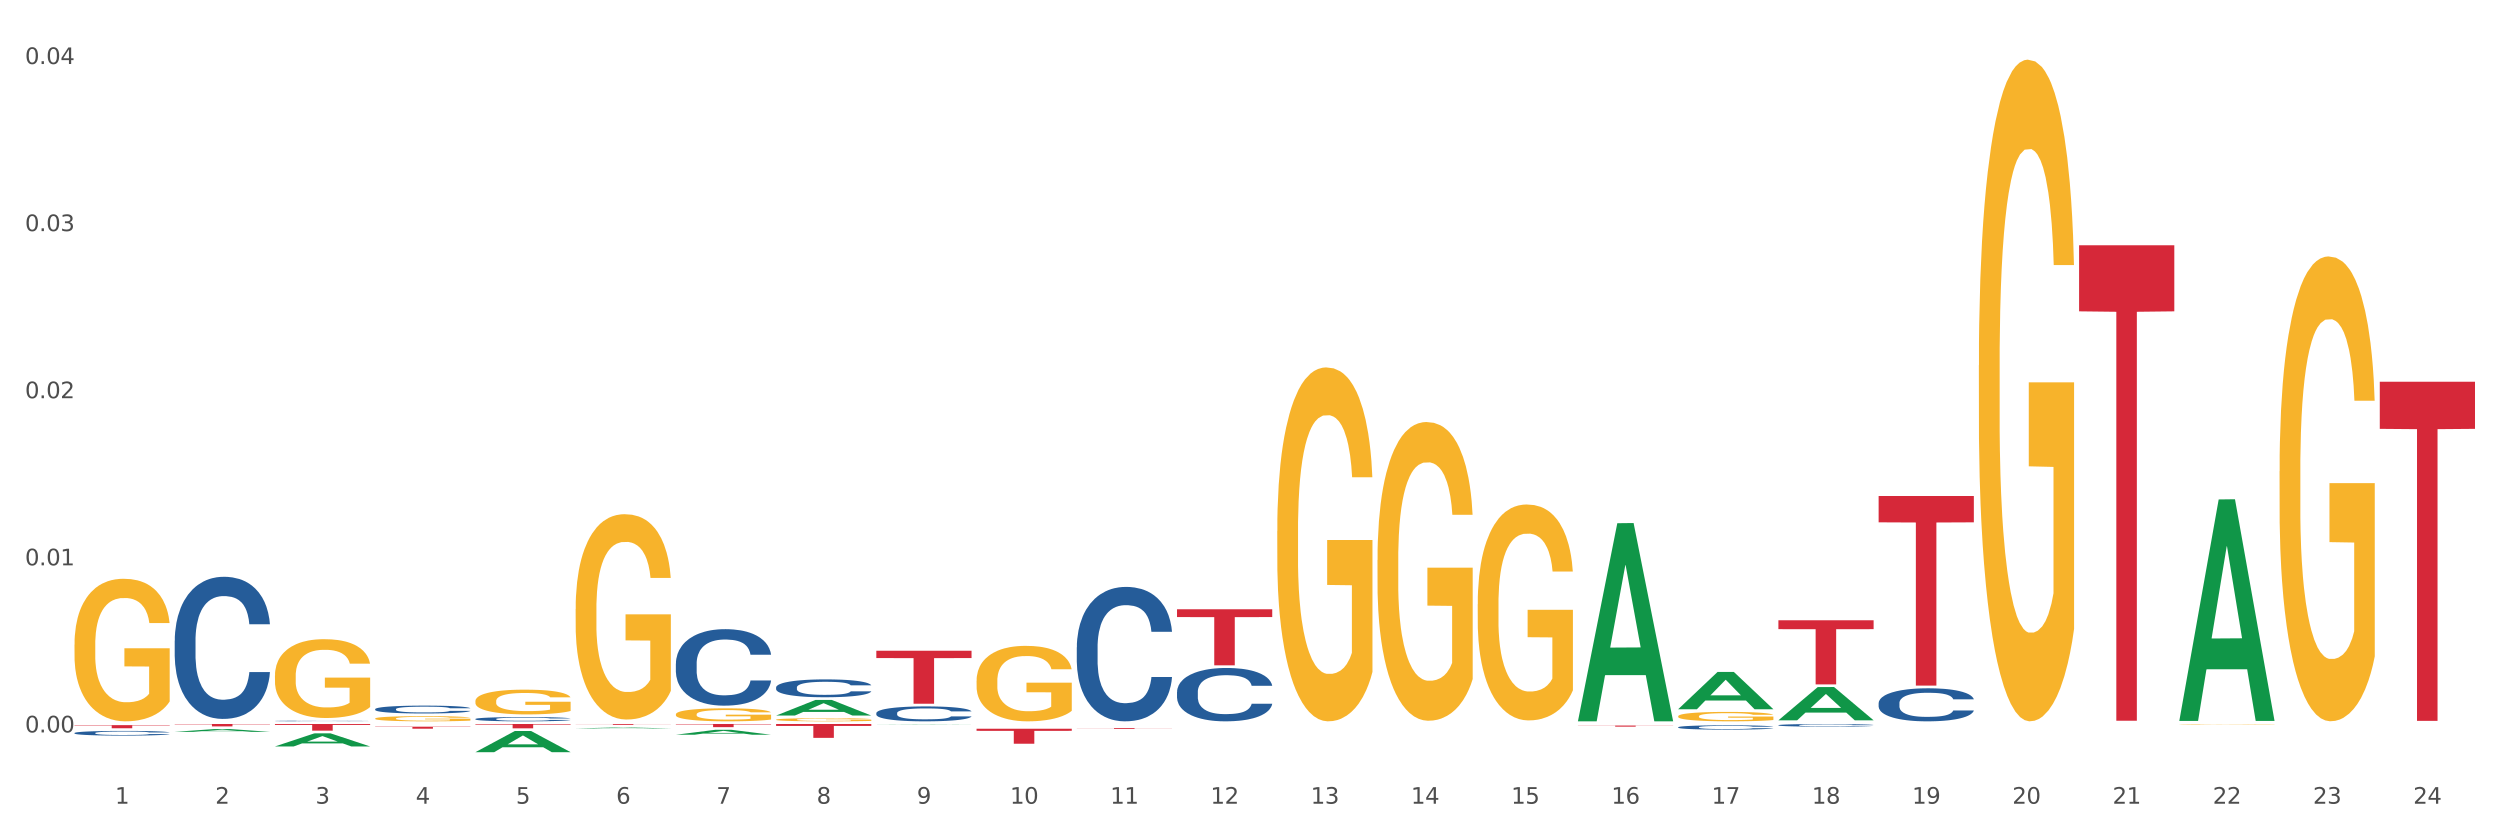
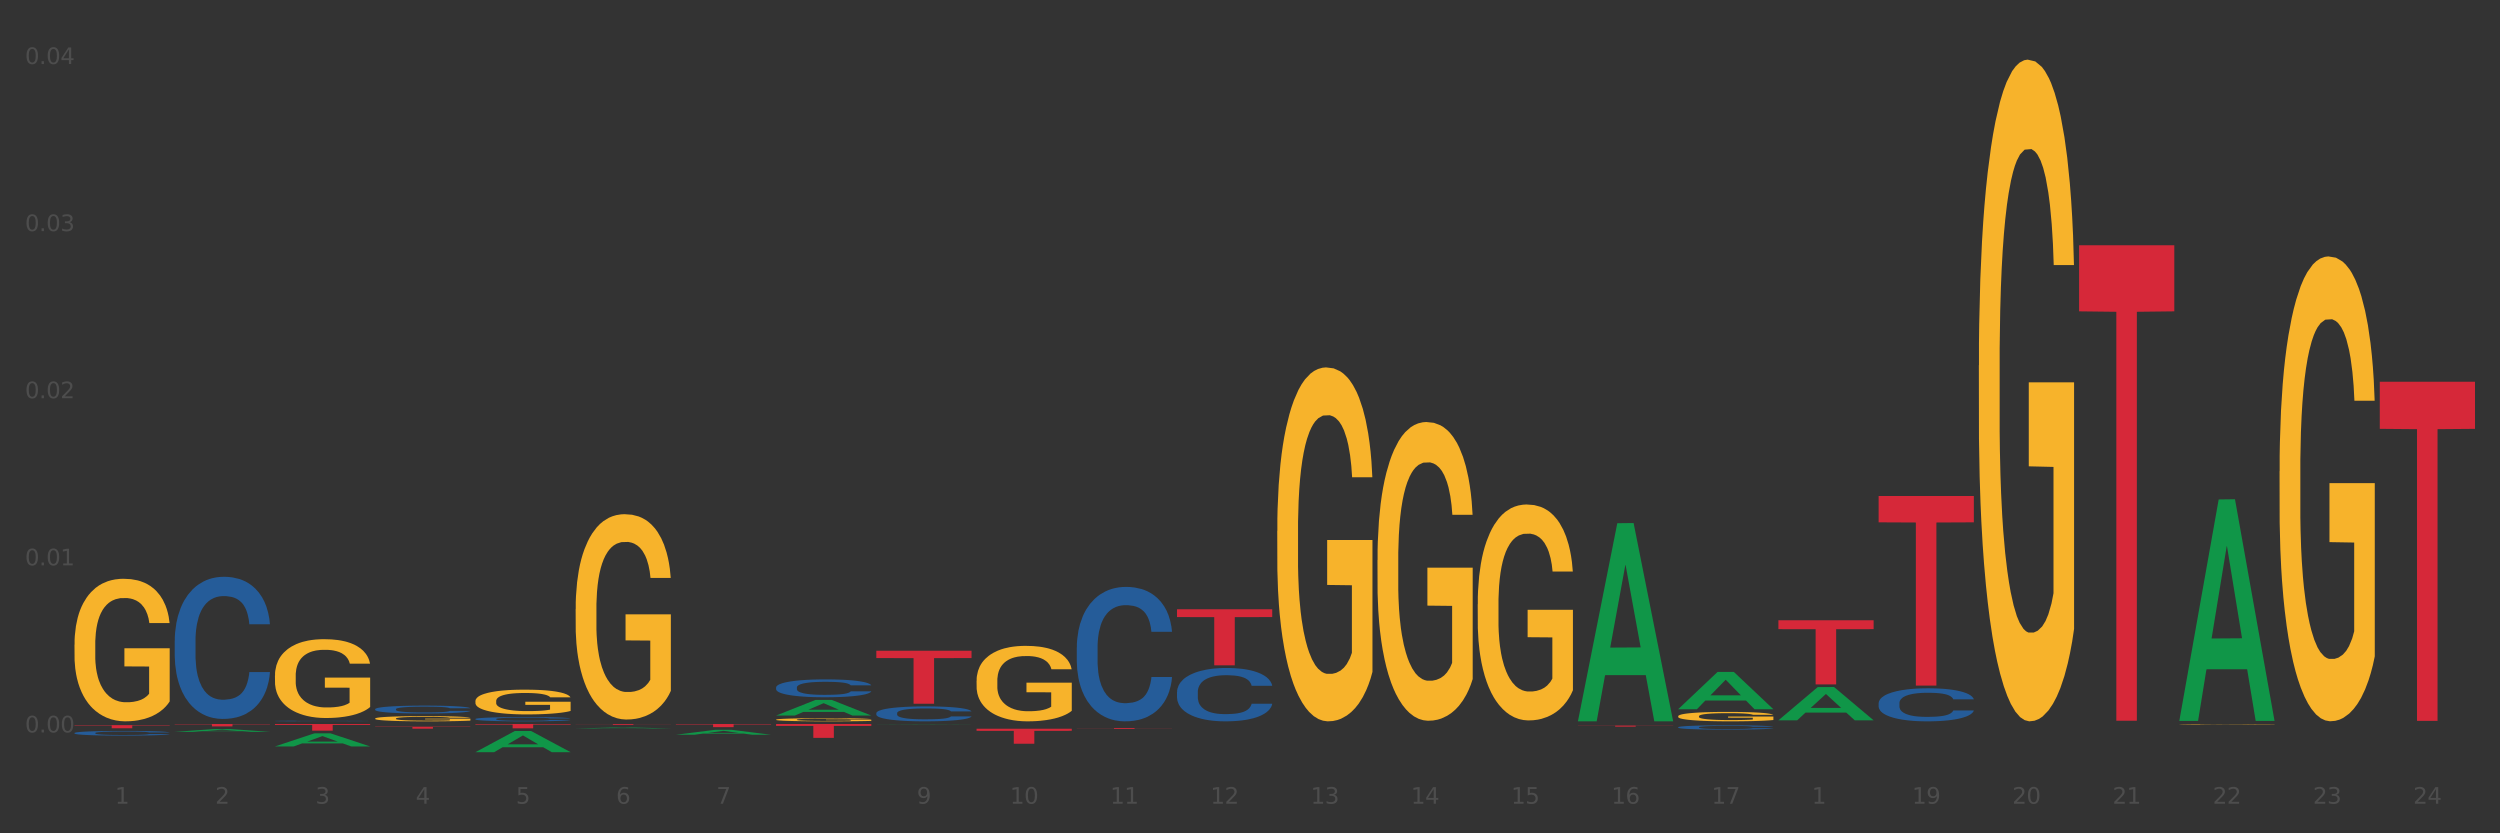
<svg xmlns="http://www.w3.org/2000/svg" xmlns:xlink="http://www.w3.org/1999/xlink" width="1080pt" height="360pt" viewBox="0 0 1080 360" version="1.1">
  <rect x="0" y="0" width="1080" height="360" fill="#333333" stroke="none" />
  <defs>
    <style type="text/css">*{stroke-linejoin: round; stroke-linecap: butt}</style>
  </defs>
  <g id="figure_1">
    <g id="patch_1">
-       <path d="M 0 360  L 1080 360  L 1080 0  L 0 0  z " style="fill: #ffffff; stroke: #ffffff; stroke-linejoin: miter" />
-     </g>
+       </g>
    <g id="axes_1">
      <g id="matplotlib.axis_1">
        <g id="xtick_1">
          <g id="text_1">
            <g style="fill: #4d4d4d" transform="translate(49.688 347.204) scale(0.096 -0.096)">
              <defs>
                <path id="DejaVuSans-31" d="M 794 531  L 1825 531  L 1825 4091  L 703 3866  L 703 4441  L 1819 4666  L 2450 4666  L 2450 531  L 3481 531  L 3481 0  L 794 0  L 794 531  z " transform="scale(0.016)" />
              </defs>
              <use xlink:href="#DejaVuSans-31" />
            </g>
          </g>
        </g>
        <g id="xtick_2">
          <g id="text_2">
            <g style="fill: #4d4d4d" transform="translate(92.988 347.204) scale(0.096 -0.096)">
              <defs>
                <path id="DejaVuSans-32" d="M 1228 531  L 3431 531  L 3431 0  L 469 0  L 469 531  Q 828 903 1448 1529  Q 2069 2156 2228 2338  Q 2531 2678 2651 2914  Q 2772 3150 2772 3378  Q 2772 3750 2511 3984  Q 2250 4219 1831 4219  Q 1534 4219 1204 4116  Q 875 4013 500 3803  L 500 4441  Q 881 4594 1212 4672  Q 1544 4750 1819 4750  Q 2544 4750 2975 4387  Q 3406 4025 3406 3419  Q 3406 3131 3298 2873  Q 3191 2616 2906 2266  Q 2828 2175 2409 1742  Q 1991 1309 1228 531  z " transform="scale(0.016)" />
              </defs>
              <use xlink:href="#DejaVuSans-32" />
            </g>
          </g>
        </g>
        <g id="xtick_3">
          <g id="text_3">
            <g style="fill: #4d4d4d" transform="translate(136.287 347.204) scale(0.096 -0.096)">
              <defs>
                <path id="DejaVuSans-33" d="M 2597 2516  Q 3050 2419 3304 2112  Q 3559 1806 3559 1356  Q 3559 666 3084 287  Q 2609 -91 1734 -91  Q 1441 -91 1130 -33  Q 819 25 488 141  L 488 750  Q 750 597 1062 519  Q 1375 441 1716 441  Q 2309 441 2620 675  Q 2931 909 2931 1356  Q 2931 1769 2642 2001  Q 2353 2234 1838 2234  L 1294 2234  L 1294 2753  L 1863 2753  Q 2328 2753 2575 2939  Q 2822 3125 2822 3475  Q 2822 3834 2567 4026  Q 2313 4219 1838 4219  Q 1578 4219 1281 4162  Q 984 4106 628 3988  L 628 4550  Q 988 4650 1302 4700  Q 1616 4750 1894 4750  Q 2613 4750 3031 4423  Q 3450 4097 3450 3541  Q 3450 3153 3228 2886  Q 3006 2619 2597 2516  z " transform="scale(0.016)" />
              </defs>
              <use xlink:href="#DejaVuSans-33" />
            </g>
          </g>
        </g>
        <g id="xtick_4">
          <g id="text_4">
            <g style="fill: #4d4d4d" transform="translate(179.587 347.204) scale(0.096 -0.096)">
              <defs>
                <path id="DejaVuSans-34" d="M 2419 4116  L 825 1625  L 2419 1625  L 2419 4116  z M 2253 4666  L 3047 4666  L 3047 1625  L 3713 1625  L 3713 1100  L 3047 1100  L 3047 0  L 2419 0  L 2419 1100  L 313 1100  L 313 1709  L 2253 4666  z " transform="scale(0.016)" />
              </defs>
              <use xlink:href="#DejaVuSans-34" />
            </g>
          </g>
        </g>
        <g id="xtick_5">
          <g id="text_5">
            <g style="fill: #4d4d4d" transform="translate(222.887 347.204) scale(0.096 -0.096)">
              <defs>
                <path id="DejaVuSans-35" d="M 691 4666  L 3169 4666  L 3169 4134  L 1269 4134  L 1269 2991  Q 1406 3038 1543 3061  Q 1681 3084 1819 3084  Q 2600 3084 3056 2656  Q 3513 2228 3513 1497  Q 3513 744 3044 326  Q 2575 -91 1722 -91  Q 1428 -91 1123 -41  Q 819 9 494 109  L 494 744  Q 775 591 1075 516  Q 1375 441 1709 441  Q 2250 441 2565 725  Q 2881 1009 2881 1497  Q 2881 1984 2565 2268  Q 2250 2553 1709 2553  Q 1456 2553 1204 2497  Q 953 2441 691 2322  L 691 4666  z " transform="scale(0.016)" />
              </defs>
              <use xlink:href="#DejaVuSans-35" />
            </g>
          </g>
        </g>
        <g id="xtick_6">
          <g id="text_6">
            <g style="fill: #4d4d4d" transform="translate(266.186 347.204) scale(0.096 -0.096)">
              <defs>
                <path id="DejaVuSans-36" d="M 2113 2584  Q 1688 2584 1439 2293  Q 1191 2003 1191 1497  Q 1191 994 1439 701  Q 1688 409 2113 409  Q 2538 409 2786 701  Q 3034 994 3034 1497  Q 3034 2003 2786 2293  Q 2538 2584 2113 2584  z M 3366 4563  L 3366 3988  Q 3128 4100 2886 4159  Q 2644 4219 2406 4219  Q 1781 4219 1451 3797  Q 1122 3375 1075 2522  Q 1259 2794 1537 2939  Q 1816 3084 2150 3084  Q 2853 3084 3261 2657  Q 3669 2231 3669 1497  Q 3669 778 3244 343  Q 2819 -91 2113 -91  Q 1303 -91 875 529  Q 447 1150 447 2328  Q 447 3434 972 4092  Q 1497 4750 2381 4750  Q 2619 4750 2861 4703  Q 3103 4656 3366 4563  z " transform="scale(0.016)" />
              </defs>
              <use xlink:href="#DejaVuSans-36" />
            </g>
          </g>
        </g>
        <g id="xtick_7">
          <g id="text_7">
            <g style="fill: #4d4d4d" transform="translate(309.486 347.204) scale(0.096 -0.096)">
              <defs>
                <path id="DejaVuSans-37" d="M 525 4666  L 3525 4666  L 3525 4397  L 1831 0  L 1172 0  L 2766 4134  L 525 4134  L 525 4666  z " transform="scale(0.016)" />
              </defs>
              <use xlink:href="#DejaVuSans-37" />
            </g>
          </g>
        </g>
        <g id="xtick_8">
          <g id="text_8">
            <g style="fill: #4d4d4d" transform="translate(352.785 347.204) scale(0.096 -0.096)">
              <defs>
-                 <path id="DejaVuSans-38" d="M 2034 2216  Q 1584 2216 1326 1975  Q 1069 1734 1069 1313  Q 1069 891 1326 650  Q 1584 409 2034 409  Q 2484 409 2743 651  Q 3003 894 3003 1313  Q 3003 1734 2745 1975  Q 2488 2216 2034 2216  z M 1403 2484  Q 997 2584 770 2862  Q 544 3141 544 3541  Q 544 4100 942 4425  Q 1341 4750 2034 4750  Q 2731 4750 3128 4425  Q 3525 4100 3525 3541  Q 3525 3141 3298 2862  Q 3072 2584 2669 2484  Q 3125 2378 3379 2068  Q 3634 1759 3634 1313  Q 3634 634 3220 271  Q 2806 -91 2034 -91  Q 1263 -91 848 271  Q 434 634 434 1313  Q 434 1759 690 2068  Q 947 2378 1403 2484  z M 1172 3481  Q 1172 3119 1398 2916  Q 1625 2713 2034 2713  Q 2441 2713 2670 2916  Q 2900 3119 2900 3481  Q 2900 3844 2670 4047  Q 2441 4250 2034 4250  Q 1625 4250 1398 4047  Q 1172 3844 1172 3481  z " transform="scale(0.016)" />
-               </defs>
+                 </defs>
              <use xlink:href="#DejaVuSans-38" />
            </g>
          </g>
        </g>
        <g id="xtick_9">
          <g id="text_9">
            <g style="fill: #4d4d4d" transform="translate(396.085 347.204) scale(0.096 -0.096)">
              <defs>
                <path id="DejaVuSans-39" d="M 703 97  L 703 672  Q 941 559 1184 500  Q 1428 441 1663 441  Q 2288 441 2617 861  Q 2947 1281 2994 2138  Q 2813 1869 2534 1725  Q 2256 1581 1919 1581  Q 1219 1581 811 2004  Q 403 2428 403 3163  Q 403 3881 828 4315  Q 1253 4750 1959 4750  Q 2769 4750 3195 4129  Q 3622 3509 3622 2328  Q 3622 1225 3098 567  Q 2575 -91 1691 -91  Q 1453 -91 1209 -44  Q 966 3 703 97  z M 1959 2075  Q 2384 2075 2632 2365  Q 2881 2656 2881 3163  Q 2881 3666 2632 3958  Q 2384 4250 1959 4250  Q 1534 4250 1286 3958  Q 1038 3666 1038 3163  Q 1038 2656 1286 2365  Q 1534 2075 1959 2075  z " transform="scale(0.016)" />
              </defs>
              <use xlink:href="#DejaVuSans-39" />
            </g>
          </g>
        </g>
        <g id="xtick_10">
          <g id="text_10">
            <g style="fill: #4d4d4d" transform="translate(436.331 347.204) scale(0.096 -0.096)">
              <defs>
                <path id="DejaVuSans-30" d="M 2034 4250  Q 1547 4250 1301 3770  Q 1056 3291 1056 2328  Q 1056 1369 1301 889  Q 1547 409 2034 409  Q 2525 409 2770 889  Q 3016 1369 3016 2328  Q 3016 3291 2770 3770  Q 2525 4250 2034 4250  z M 2034 4750  Q 2819 4750 3233 4129  Q 3647 3509 3647 2328  Q 3647 1150 3233 529  Q 2819 -91 2034 -91  Q 1250 -91 836 529  Q 422 1150 422 2328  Q 422 3509 836 4129  Q 1250 4750 2034 4750  z " transform="scale(0.016)" />
              </defs>
              <use xlink:href="#DejaVuSans-31" />
              <use xlink:href="#DejaVuSans-30" transform="translate(63.623 0)" />
            </g>
          </g>
        </g>
        <g id="xtick_11">
          <g id="text_11">
            <g style="fill: #4d4d4d" transform="translate(479.63 347.204) scale(0.096 -0.096)">
              <use xlink:href="#DejaVuSans-31" />
              <use xlink:href="#DejaVuSans-31" transform="translate(63.623 0)" />
            </g>
          </g>
        </g>
        <g id="xtick_12">
          <g id="text_12">
            <g style="fill: #4d4d4d" transform="translate(522.93 347.204) scale(0.096 -0.096)">
              <use xlink:href="#DejaVuSans-31" />
              <use xlink:href="#DejaVuSans-32" transform="translate(63.623 0)" />
            </g>
          </g>
        </g>
        <g id="xtick_13">
          <g id="text_13">
            <g style="fill: #4d4d4d" transform="translate(566.229 347.204) scale(0.096 -0.096)">
              <use xlink:href="#DejaVuSans-31" />
              <use xlink:href="#DejaVuSans-33" transform="translate(63.623 0)" />
            </g>
          </g>
        </g>
        <g id="xtick_14">
          <g id="text_14">
            <g style="fill: #4d4d4d" transform="translate(609.529 347.204) scale(0.096 -0.096)">
              <use xlink:href="#DejaVuSans-31" />
              <use xlink:href="#DejaVuSans-34" transform="translate(63.623 0)" />
            </g>
          </g>
        </g>
        <g id="xtick_15">
          <g id="text_15">
            <g style="fill: #4d4d4d" transform="translate(652.828 347.204) scale(0.096 -0.096)">
              <use xlink:href="#DejaVuSans-31" />
              <use xlink:href="#DejaVuSans-35" transform="translate(63.623 0)" />
            </g>
          </g>
        </g>
        <g id="xtick_16">
          <g id="text_16">
            <g style="fill: #4d4d4d" transform="translate(696.128 347.204) scale(0.096 -0.096)">
              <use xlink:href="#DejaVuSans-31" />
              <use xlink:href="#DejaVuSans-36" transform="translate(63.623 0)" />
            </g>
          </g>
        </g>
        <g id="xtick_17">
          <g id="text_17">
            <g style="fill: #4d4d4d" transform="translate(739.428 347.204) scale(0.096 -0.096)">
              <use xlink:href="#DejaVuSans-31" />
              <use xlink:href="#DejaVuSans-37" transform="translate(63.623 0)" />
            </g>
          </g>
        </g>
        <g id="xtick_18">
          <g id="text_18">
            <g style="fill: #4d4d4d" transform="translate(782.727 347.204) scale(0.096 -0.096)">
              <use xlink:href="#DejaVuSans-31" />
              <use xlink:href="#DejaVuSans-38" transform="translate(63.623 0)" />
            </g>
          </g>
        </g>
        <g id="xtick_19">
          <g id="text_19">
            <g style="fill: #4d4d4d" transform="translate(826.027 347.204) scale(0.096 -0.096)">
              <use xlink:href="#DejaVuSans-31" />
              <use xlink:href="#DejaVuSans-39" transform="translate(63.623 0)" />
            </g>
          </g>
        </g>
        <g id="xtick_20">
          <g id="text_20">
            <g style="fill: #4d4d4d" transform="translate(869.326 347.204) scale(0.096 -0.096)">
              <use xlink:href="#DejaVuSans-32" />
              <use xlink:href="#DejaVuSans-30" transform="translate(63.623 0)" />
            </g>
          </g>
        </g>
        <g id="xtick_21">
          <g id="text_21">
            <g style="fill: #4d4d4d" transform="translate(912.626 347.204) scale(0.096 -0.096)">
              <use xlink:href="#DejaVuSans-32" />
              <use xlink:href="#DejaVuSans-31" transform="translate(63.623 0)" />
            </g>
          </g>
        </g>
        <g id="xtick_22">
          <g id="text_22">
            <g style="fill: #4d4d4d" transform="translate(955.926 347.204) scale(0.096 -0.096)">
              <use xlink:href="#DejaVuSans-32" />
              <use xlink:href="#DejaVuSans-32" transform="translate(63.623 0)" />
            </g>
          </g>
        </g>
        <g id="xtick_23">
          <g id="text_23">
            <g style="fill: #4d4d4d" transform="translate(999.225 347.204) scale(0.096 -0.096)">
              <use xlink:href="#DejaVuSans-32" />
              <use xlink:href="#DejaVuSans-33" transform="translate(63.623 0)" />
            </g>
          </g>
        </g>
        <g id="xtick_24">
          <g id="text_24">
            <g style="fill: #4d4d4d" transform="translate(1042.525 347.204) scale(0.096 -0.096)">
              <use xlink:href="#DejaVuSans-32" />
              <use xlink:href="#DejaVuSans-34" transform="translate(63.623 0)" />
            </g>
          </g>
        </g>
        <g id="xtick_25" />
        <g id="xtick_26" />
        <g id="xtick_27" />
        <g id="xtick_28" />
        <g id="xtick_29" />
        <g id="xtick_30" />
        <g id="xtick_31" />
        <g id="xtick_32" />
        <g id="xtick_33" />
        <g id="xtick_34" />
        <g id="xtick_35" />
        <g id="xtick_36" />
        <g id="xtick_37" />
        <g id="xtick_38" />
        <g id="xtick_39" />
        <g id="xtick_40" />
        <g id="xtick_41" />
        <g id="xtick_42" />
        <g id="xtick_43" />
        <g id="xtick_44" />
        <g id="xtick_45" />
        <g id="xtick_46" />
        <g id="xtick_47" />
      </g>
      <g id="matplotlib.axis_2">
        <g id="ytick_1">
          <g id="text_25">
            <g style="fill: #4d4d4d" transform="translate(10.8 316.413) scale(0.096 -0.096)">
              <defs>
                <path id="DejaVuSans-2e" d="M 684 794  L 1344 794  L 1344 0  L 684 0  L 684 794  z " transform="scale(0.016)" />
              </defs>
              <use xlink:href="#DejaVuSans-30" />
              <use xlink:href="#DejaVuSans-2e" transform="translate(63.623 0)" />
              <use xlink:href="#DejaVuSans-30" transform="translate(95.41 0)" />
              <use xlink:href="#DejaVuSans-30" transform="translate(159.033 0)" />
            </g>
          </g>
        </g>
        <g id="ytick_2">
          <g id="text_26">
            <g style="fill: #4d4d4d" transform="translate(10.8 244.225) scale(0.096 -0.096)">
              <use xlink:href="#DejaVuSans-30" />
              <use xlink:href="#DejaVuSans-2e" transform="translate(63.623 0)" />
              <use xlink:href="#DejaVuSans-30" transform="translate(95.41 0)" />
              <use xlink:href="#DejaVuSans-31" transform="translate(159.033 0)" />
            </g>
          </g>
        </g>
        <g id="ytick_3">
          <g id="text_27">
            <g style="fill: #4d4d4d" transform="translate(10.8 172.036) scale(0.096 -0.096)">
              <use xlink:href="#DejaVuSans-30" />
              <use xlink:href="#DejaVuSans-2e" transform="translate(63.623 0)" />
              <use xlink:href="#DejaVuSans-30" transform="translate(95.41 0)" />
              <use xlink:href="#DejaVuSans-32" transform="translate(159.033 0)" />
            </g>
          </g>
        </g>
        <g id="ytick_4">
          <g id="text_28">
            <g style="fill: #4d4d4d" transform="translate(10.8 99.848) scale(0.096 -0.096)">
              <use xlink:href="#DejaVuSans-30" />
              <use xlink:href="#DejaVuSans-2e" transform="translate(63.623 0)" />
              <use xlink:href="#DejaVuSans-30" transform="translate(95.41 0)" />
              <use xlink:href="#DejaVuSans-33" transform="translate(159.033 0)" />
            </g>
          </g>
        </g>
        <g id="ytick_5">
          <g id="text_29">
            <g style="fill: #4d4d4d" transform="translate(10.8 27.659) scale(0.096 -0.096)">
              <use xlink:href="#DejaVuSans-30" />
              <use xlink:href="#DejaVuSans-2e" transform="translate(63.623 0)" />
              <use xlink:href="#DejaVuSans-30" transform="translate(95.41 0)" />
              <use xlink:href="#DejaVuSans-34" transform="translate(159.033 0)" />
            </g>
          </g>
        </g>
        <g id="ytick_6" />
        <g id="ytick_7" />
        <g id="ytick_8" />
        <g id="ytick_9" />
      </g>
      <g id="PolyCollection_1">
        <path d="M 75.475 316.156  L 75.517 316.155  L 92.48 314.956  L 99.519 314.955  L 116.609 316.158  L 108.467 316.158  L 104.778 315.878  L 87.264 315.878  L 87.136 315.882  L 83.574 316.158  L 75.475 316.158  L 75.475 316.156  L 89.469 315.711  L 102.573 315.71  L 96.084 315.211  L 95.999 315.209  L 95.915 315.212  L 89.426 315.71  L 89.469 315.711  L 75.475 316.156  z " clip-path="url(#p30bd991c9b)" style="fill: #109648" />
        <path d="M 854.867 157.855  L 854.916 157.594  L 854.916 148.196  L 855.013 140.103  L 855.498 120.523  L 856.227 104.338  L 856.761 95.723  L 857.295 88.674  L 857.927 81.626  L 858.704 74.316  L 860.112 63.613  L 860.986 58.131  L 862.055 52.387  L 863.997 44.034  L 865.406 39.335  L 866.863 35.419  L 869.242 30.72  L 870.796 28.631  L 872.448 27.065  L 874.439 26.021  L 875.944 25.759  L 879.247 26.543  L 882.063 28.892  L 883.423 30.72  L 885.172 33.852  L 886.094 35.941  L 887.6 40.118  L 889.154 45.6  L 890.222 50.299  L 891.825 59.175  L 893.039 68.051  L 894.156 79.015  L 894.739 86.586  L 895.176 93.635  L 895.565 101.727  L 895.953 114.519  L 887.211 114.519  L 886.871 105.382  L 886.337 96.767  L 885.56 88.413  L 884.88 83.192  L 883.715 76.666  L 882.646 72.489  L 881.529 69.356  L 880.169 66.746  L 879.101 65.44  L 877.596 64.396  L 874.633 64.657  L 872.642 66.746  L 871.282 69.356  L 870.408 71.706  L 869.631 74.316  L 868.757 77.971  L 867.737 83.453  L 867.008 88.413  L 866.28 94.679  L 865.697 100.944  L 865.163 108.254  L 864.726 116.085  L 864.386 124.178  L 864.094 134.098  L 863.852 150.545  L 863.852 186.31  L 863.949 194.403  L 864.192 205.106  L 864.483 213.199  L 864.969 222.858  L 865.406 229.385  L 866.231 238.783  L 867.154 246.614  L 867.883 251.574  L 868.611 255.751  L 869.874 261.495  L 871.282 266.194  L 872.496 269.065  L 874.147 271.676  L 875.264 272.72  L 876.236 273.242  L 878.615 273.242  L 880.315 272.459  L 882.209 270.632  L 883.666 268.282  L 884.88 265.41  L 886.24 260.711  L 887.114 256.273  L 887.114 201.712  L 876.43 201.451  L 876.43 165.164  L 896.002 165.164  L 896.002 271.676  L 895.176 277.158  L 894.253 282.118  L 893.282 286.556  L 891.825 292.038  L 890.077 297.26  L 888.523 300.914  L 886.871 304.047  L 884.929 306.919  L 882.403 309.529  L 880.849 310.573  L 878.907 311.357  L 876.624 311.618  L 874.633 311.096  L 872.69 309.79  L 870.651 307.441  L 868.66 304.047  L 867.154 300.653  L 865.649 296.476  L 864.046 290.994  L 862.783 285.773  L 861.812 281.074  L 860.743 275.07  L 859.578 267.238  L 858.704 260.189  L 857.927 252.88  L 857.101 243.482  L 856.518 235.389  L 855.935 225.208  L 855.596 217.637  L 855.207 205.889  L 854.916 189.443  L 854.867 157.855  z " clip-path="url(#p30bd991c9b)" style="fill: #f7b32b" />
        <path d="M 941.466 312.899  L 941.515 312.899  L 941.515 312.892  L 941.612 312.886  L 942.098 312.871  L 942.826 312.859  L 943.36 312.852  L 943.894 312.847  L 944.526 312.841  L 945.303 312.836  L 946.711 312.828  L 947.585 312.824  L 948.654 312.819  L 950.596 312.813  L 952.005 312.809  L 953.462 312.806  L 955.841 312.803  L 957.396 312.801  L 959.047 312.8  L 961.038 312.799  L 962.543 312.799  L 965.846 312.8  L 968.663 312.801  L 970.022 312.803  L 971.771 312.805  L 972.694 312.807  L 974.199 312.81  L 975.753 312.814  L 976.822 312.818  L 978.424 312.824  L 979.638 312.831  L 980.755 312.839  L 981.338 312.845  L 981.775 312.85  L 982.164 312.857  L 982.552 312.866  L 973.811 312.866  L 973.471 312.859  L 972.936 312.853  L 972.159 312.847  L 971.479 312.843  L 970.314 312.838  L 969.245 312.834  L 968.128 312.832  L 966.769 312.83  L 965.7 312.829  L 964.195 312.828  L 961.232 312.829  L 959.241 312.83  L 957.881 312.832  L 957.007 312.834  L 956.23 312.836  L 955.356 312.839  L 954.336 312.843  L 953.607 312.847  L 952.879 312.851  L 952.296 312.856  L 951.762 312.862  L 951.325 312.867  L 950.985 312.874  L 950.694 312.881  L 950.451 312.894  L 950.451 312.921  L 950.548 312.927  L 950.791 312.935  L 951.082 312.941  L 951.568 312.948  L 952.005 312.953  L 952.83 312.96  L 953.753 312.966  L 954.482 312.97  L 955.21 312.973  L 956.473 312.977  L 957.881 312.981  L 959.095 312.983  L 960.747 312.985  L 961.864 312.986  L 962.835 312.986  L 965.215 312.986  L 966.914 312.986  L 968.808 312.984  L 970.265 312.983  L 971.479 312.98  L 972.839 312.977  L 973.713 312.973  L 973.713 312.932  L 963.029 312.932  L 963.029 312.905  L 982.601 312.905  L 982.601 312.985  L 981.775 312.989  L 980.852 312.993  L 979.881 312.996  L 978.424 313.001  L 976.676 313.004  L 975.122 313.007  L 973.471 313.01  L 971.528 313.012  L 969.003 313.014  L 967.449 313.015  L 965.506 313.015  L 963.223 313.015  L 961.232 313.015  L 959.29 313.014  L 957.25 313.012  L 955.259 313.01  L 953.753 313.007  L 952.248 313.004  L 950.645 313  L 949.382 312.996  L 948.411 312.992  L 947.343 312.988  L 946.177 312.982  L 945.303 312.976  L 944.526 312.971  L 943.7 312.964  L 943.117 312.958  L 942.535 312.95  L 942.195 312.944  L 941.806 312.935  L 941.515 312.923  L 941.466 312.899  z " clip-path="url(#p30bd991c9b)" style="fill: #f7b32b" />
        <path d="M 984.766 203.57  L 984.814 203.387  L 984.814 196.785  L 984.912 191.099  L 985.397 177.345  L 986.126 165.974  L 986.66 159.922  L 987.194 154.971  L 987.825 150.019  L 988.602 144.884  L 990.011 137.365  L 990.885 133.513  L 991.953 129.479  L 993.896 123.61  L 995.304 120.309  L 996.761 117.558  L 999.141 114.257  L 1000.695 112.79  L 1002.346 111.689  L 1004.338 110.956  L 1005.843 110.772  L 1009.145 111.323  L 1011.962 112.973  L 1013.322 114.257  L 1015.07 116.458  L 1015.993 117.925  L 1017.499 120.859  L 1019.053 124.71  L 1020.121 128.011  L 1021.724 134.247  L 1022.938 140.482  L 1024.055 148.185  L 1024.638 153.503  L 1025.075 158.455  L 1025.463 164.14  L 1025.852 173.127  L 1017.11 173.127  L 1016.77 166.708  L 1016.236 160.656  L 1015.459 154.787  L 1014.779 151.119  L 1013.613 146.534  L 1012.545 143.6  L 1011.428 141.399  L 1010.068 139.565  L 1009 138.648  L 1007.494 137.915  L 1004.532 138.098  L 1002.541 139.565  L 1001.181 141.399  L 1000.307 143.05  L 999.53 144.884  L 998.655 147.451  L 997.636 151.303  L 996.907 154.787  L 996.179 159.189  L 995.596 163.59  L 995.062 168.725  L 994.625 174.227  L 994.285 179.912  L 993.993 186.881  L 993.75 198.435  L 993.75 223.56  L 993.847 229.246  L 994.09 236.765  L 994.382 242.45  L 994.867 249.236  L 995.304 253.82  L 996.13 260.423  L 997.053 265.925  L 997.781 269.409  L 998.51 272.343  L 999.772 276.378  L 1001.181 279.679  L 1002.395 281.697  L 1004.046 283.53  L 1005.163 284.264  L 1006.134 284.631  L 1008.514 284.631  L 1010.214 284.081  L 1012.108 282.797  L 1013.565 281.146  L 1014.779 279.129  L 1016.139 275.828  L 1017.013 272.71  L 1017.013 234.381  L 1006.329 234.197  L 1006.329 208.705  L 1025.9 208.705  L 1025.9 283.53  L 1025.075 287.382  L 1024.152 290.866  L 1023.181 293.984  L 1021.724 297.835  L 1019.975 301.503  L 1018.421 304.071  L 1016.77 306.271  L 1014.828 308.289  L 1012.302 310.123  L 1010.748 310.856  L 1008.806 311.406  L 1006.523 311.59  L 1004.532 311.223  L 1002.589 310.306  L 1000.549 308.656  L 998.558 306.271  L 997.053 303.887  L 995.547 300.953  L 993.945 297.102  L 992.682 293.434  L 991.711 290.133  L 990.642 285.915  L 989.477 280.413  L 988.602 275.461  L 987.825 270.326  L 987 263.724  L 986.417 258.039  L 985.834 250.886  L 985.494 245.568  L 985.106 237.315  L 984.814 225.761  L 984.766 203.57  z " clip-path="url(#p30bd991c9b)" style="fill: #f7b32b" />
        <path d="M 75.475 276.76  L 75.523 276.704  L 75.523 275.134  L 75.669 273.003  L 76.204 269.077  L 76.885 266.105  L 78.052 262.628  L 78.684 261.17  L 79.51 259.544  L 81.212 256.908  L 83.157 254.665  L 84.518 253.431  L 85.539 252.646  L 87.825 251.244  L 89.137 250.627  L 90.499 250.123  L 91.666 249.786  L 93.611 249.394  L 95.167 249.225  L 96.966 249.169  L 98.473 249.225  L 100.467 249.45  L 103.384 250.123  L 104.502 250.515  L 106.009 251.188  L 107.565 252.085  L 108.83 252.983  L 110.288 254.272  L 111.796 255.955  L 113.254 258.086  L 114.275 260.049  L 115.102 262.124  L 115.831 264.647  L 116.366 267.395  L 116.609 269.694  L 107.711 269.694  L 107.468 267.619  L 106.982 265.376  L 106.496 263.862  L 105.961 262.628  L 105.134 261.226  L 104.405 260.329  L 103.189 259.263  L 102.071 258.591  L 101.147 258.198  L 100.029 257.862  L 97.646 257.525  L 95.945 257.525  L 94.875 257.637  L 93.562 257.918  L 92.444 258.31  L 91.131 258.983  L 90.11 259.712  L 89.089 260.665  L 88.505 261.338  L 87.63 262.572  L 87.047 263.582  L 86.269 265.32  L 85.831 266.554  L 85.053 269.75  L 84.713 272.106  L 84.567 273.732  L 84.47 275.526  L 84.47 284.275  L 84.761 288.2  L 85.005 289.883  L 85.394 291.789  L 86.123 294.257  L 87.193 296.668  L 88.311 298.407  L 89.235 299.472  L 90.11 300.257  L 90.985 300.874  L 92.055 301.435  L 92.93 301.771  L 94.243 302.108  L 95.799 302.276  L 97.014 302.276  L 99.494 301.996  L 100.612 301.715  L 101.682 301.323  L 102.849 300.706  L 103.773 300.033  L 104.308 299.528  L 105.183 298.463  L 105.864 297.341  L 106.447 296.051  L 106.836 294.93  L 107.274 293.247  L 107.614 291.341  L 107.711 290.331  L 116.609 290.331  L 116.415 292.35  L 116.074 294.313  L 115.394 296.949  L 114.859 298.463  L 114.032 300.313  L 113.157 301.883  L 111.941 303.622  L 110.823 304.912  L 109.656 306.033  L 108.392 307.043  L 106.107 308.445  L 105.28 308.837  L 103.53 309.51  L 102.168 309.903  L 100.175 310.295  L 98.133 310.52  L 95.993 310.576  L 94.097 310.464  L 92.006 310.127  L 90.693 309.791  L 89.235 309.286  L 87.533 308.501  L 85.928 307.547  L 84.421 306.426  L 83.011 305.136  L 81.698 303.678  L 79.996 301.267  L 78.732 298.911  L 77.808 296.724  L 77.176 294.874  L 76.544 292.518  L 76.204 290.892  L 75.669 286.966  L 75.475 283.321  L 75.475 276.76  z " clip-path="url(#p30bd991c9b)" style="fill: #255c99" />
        <path d="M 32.175 313.257  L 73.31 313.257  L 73.31 313.444  L 57.129 313.445  L 57.129 314.601  L 48.258 314.601  L 48.258 313.445  L 32.175 313.444  L 32.175 313.258  L 32.175 313.257  z " clip-path="url(#p30bd991c9b)" style="fill: #d62839" />
        <path d="M 75.475 312.766  L 116.609 312.766  L 116.609 312.91  L 100.428 312.911  L 100.428 313.807  L 91.558 313.807  L 91.558 312.911  L 75.475 312.91  L 75.475 312.767  L 75.475 312.766  z " clip-path="url(#p30bd991c9b)" style="fill: #d62839" />
        <path d="M 118.774 312.766  L 159.909 312.766  L 159.909 313.168  L 143.728 313.171  L 143.728 315.662  L 134.858 315.662  L 134.858 313.171  L 118.774 313.168  L 118.774 312.768  L 118.774 312.766  z " clip-path="url(#p30bd991c9b)" style="fill: #d62839" />
        <path d="M 162.074 313.927  L 203.208 313.927  L 203.208 314.049  L 187.027 314.049  L 187.027 314.804  L 178.157 314.804  L 178.157 314.049  L 162.074 314.049  L 162.074 313.928  L 162.074 313.927  z " clip-path="url(#p30bd991c9b)" style="fill: #d62839" />
        <path d="M 205.373 312.766  L 246.508 312.766  L 246.508 313.027  L 230.327 313.029  L 230.327 314.648  L 221.457 314.648  L 221.457 313.029  L 205.373 313.027  L 205.373 312.767  L 205.373 312.766  z " clip-path="url(#p30bd991c9b)" style="fill: #d62839" />
        <path d="M 248.673 312.766  L 289.808 312.766  L 289.808 312.816  L 273.627 312.816  L 273.627 313.127  L 264.756 313.127  L 264.756 312.816  L 248.673 312.816  L 248.673 312.766  L 248.673 312.766  z " clip-path="url(#p30bd991c9b)" style="fill: #d62839" />
        <path d="M 291.972 312.766  L 333.107 312.766  L 333.107 312.955  L 316.926 312.956  L 316.926 314.128  L 308.056 314.128  L 308.056 312.956  L 291.972 312.955  L 291.972 312.767  L 291.972 312.766  z " clip-path="url(#p30bd991c9b)" style="fill: #d62839" />
        <path d="M 335.272 312.766  L 376.407 312.766  L 376.407 313.599  L 360.226 313.605  L 360.226 318.762  L 351.356 318.762  L 351.356 313.605  L 335.272 313.599  L 335.272 312.771  L 335.272 312.766  z " clip-path="url(#p30bd991c9b)" style="fill: #d62839" />
        <path d="M 378.572 281.105  L 419.706 281.105  L 419.706 284.289  L 403.525 284.31  L 403.525 304.019  L 394.655 304.019  L 394.655 284.31  L 378.572 284.289  L 378.572 281.126  L 378.572 281.105  z " clip-path="url(#p30bd991c9b)" style="fill: #d62839" />
        <path d="M 421.871 314.819  L 463.006 314.819  L 463.006 315.72  L 446.825 315.726  L 446.825 321.299  L 437.955 321.299  L 437.955 315.726  L 421.871 315.72  L 421.871 314.825  L 421.871 314.819  z " clip-path="url(#p30bd991c9b)" style="fill: #d62839" />
        <path d="M 465.171 314.532  L 506.305 314.532  L 506.305 314.582  L 490.125 314.582  L 490.125 314.892  L 481.254 314.892  L 481.254 314.582  L 465.171 314.582  L 465.171 314.532  L 465.171 314.532  z " clip-path="url(#p30bd991c9b)" style="fill: #d62839" />
        <path d="M 508.47 263.217  L 549.605 263.217  L 549.605 266.58  L 533.424 266.602  L 533.424 287.415  L 524.554 287.415  L 524.554 266.602  L 508.47 266.58  L 508.47 263.24  L 508.47 263.217  z " clip-path="url(#p30bd991c9b)" style="fill: #d62839" />
        <path d="M 681.669 313.437  L 722.803 313.437  L 722.803 313.503  L 706.622 313.504  L 706.622 313.913  L 697.752 313.913  L 697.752 313.504  L 681.669 313.503  L 681.669 313.437  L 681.669 313.437  z " clip-path="url(#p30bd991c9b)" style="fill: #d62839" />
        <path d="M 768.268 267.947  L 809.403 267.947  L 809.403 271.797  L 793.222 271.823  L 793.222 295.647  L 784.351 295.647  L 784.351 271.823  L 768.268 271.797  L 768.268 267.973  L 768.268 267.947  z " clip-path="url(#p30bd991c9b)" style="fill: #d62839" />
        <path d="M 811.567 214.259  L 852.702 214.259  L 852.702 225.645  L 836.521 225.722  L 836.521 296.192  L 827.651 296.192  L 827.651 225.722  L 811.567 225.645  L 811.567 214.336  L 811.567 214.259  z " clip-path="url(#p30bd991c9b)" style="fill: #d62839" />
        <path d="M 724.968 309.425  L 725.017 309.421  L 725.017 309.287  L 725.114 309.172  L 725.6 308.892  L 726.328 308.661  L 726.862 308.539  L 727.397 308.438  L 728.028 308.337  L 728.805 308.233  L 730.213 308.081  L 731.088 308.002  L 732.156 307.92  L 734.099 307.801  L 735.507 307.734  L 736.964 307.678  L 739.344 307.611  L 740.898 307.582  L 742.549 307.559  L 744.54 307.544  L 746.046 307.541  L 749.348 307.552  L 752.165 307.585  L 753.525 307.611  L 755.273 307.656  L 756.196 307.686  L 757.701 307.745  L 759.255 307.824  L 760.324 307.891  L 761.926 308.017  L 763.14 308.144  L 764.257 308.3  L 764.84 308.408  L 765.277 308.509  L 765.666 308.624  L 766.054 308.807  L 757.313 308.807  L 756.973 308.676  L 756.438 308.553  L 755.661 308.434  L 754.982 308.36  L 753.816 308.267  L 752.748 308.207  L 751.631 308.163  L 750.271 308.125  L 749.202 308.107  L 747.697 308.092  L 744.734 308.095  L 742.743 308.125  L 741.383 308.163  L 740.509 308.196  L 739.732 308.233  L 738.858 308.285  L 737.838 308.364  L 737.11 308.434  L 736.381 308.524  L 735.798 308.613  L 735.264 308.717  L 734.827 308.829  L 734.487 308.944  L 734.196 309.086  L 733.953 309.32  L 733.953 309.831  L 734.05 309.946  L 734.293 310.099  L 734.584 310.214  L 735.07 310.352  L 735.507 310.445  L 736.333 310.579  L 737.255 310.691  L 737.984 310.761  L 738.712 310.821  L 739.975 310.903  L 741.383 310.97  L 742.597 311.011  L 744.249 311.048  L 745.366 311.063  L 746.337 311.07  L 748.717 311.07  L 750.416 311.059  L 752.31 311.033  L 753.767 311  L 754.982 310.959  L 756.341 310.892  L 757.216 310.828  L 757.216 310.05  L 746.531 310.046  L 746.531 309.529  L 766.103 309.529  L 766.103 311.048  L 765.277 311.126  L 764.355 311.197  L 763.383 311.26  L 761.926 311.338  L 760.178 311.413  L 758.624 311.465  L 756.973 311.51  L 755.03 311.551  L 752.505 311.588  L 750.951 311.603  L 749.008 311.614  L 746.725 311.618  L 744.734 311.61  L 742.792 311.592  L 740.752 311.558  L 738.761 311.51  L 737.255 311.461  L 735.75 311.402  L 734.147 311.324  L 732.884 311.249  L 731.913 311.182  L 730.845 311.096  L 729.679 310.985  L 728.805 310.884  L 728.028 310.78  L 727.202 310.646  L 726.62 310.531  L 726.037 310.385  L 725.697 310.277  L 725.308 310.11  L 725.017 309.875  L 724.968 309.425  z " clip-path="url(#p30bd991c9b)" style="fill: #f7b32b" />
        <path d="M 898.167 105.957  L 939.301 105.957  L 939.301 134.499  L 923.12 134.692  L 923.12 311.343  L 914.25 311.343  L 914.25 134.692  L 898.167 134.499  L 898.167 106.15  L 898.167 105.957  z " clip-path="url(#p30bd991c9b)" style="fill: #d62839" />
        <path d="M 638.369 261.044  L 638.418 260.959  L 638.418 257.892  L 638.515 255.251  L 639 248.861  L 639.729 243.579  L 640.263 240.767  L 640.797 238.467  L 641.429 236.167  L 642.206 233.781  L 643.614 230.288  L 644.488 228.499  L 645.557 226.625  L 647.499 223.898  L 648.908 222.365  L 650.365 221.087  L 652.744 219.553  L 654.298 218.872  L 655.95 218.36  L 657.941 218.02  L 659.446 217.934  L 662.749 218.19  L 665.566 218.957  L 666.925 219.553  L 668.674 220.576  L 669.596 221.257  L 671.102 222.62  L 672.656 224.409  L 673.725 225.943  L 675.327 228.84  L 676.541 231.736  L 677.658 235.315  L 678.241 237.785  L 678.678 240.086  L 679.067 242.727  L 679.455 246.901  L 670.713 246.901  L 670.374 243.919  L 669.839 241.108  L 669.062 238.382  L 668.382 236.678  L 667.217 234.548  L 666.148 233.185  L 665.031 232.162  L 663.672 231.31  L 662.603 230.884  L 661.098 230.544  L 658.135 230.629  L 656.144 231.31  L 654.784 232.162  L 653.91 232.929  L 653.133 233.781  L 652.259 234.974  L 651.239 236.763  L 650.51 238.382  L 649.782 240.426  L 649.199 242.471  L 648.665 244.857  L 648.228 247.413  L 647.888 250.054  L 647.597 253.291  L 647.354 258.658  L 647.354 270.33  L 647.451 272.972  L 647.694 276.465  L 647.985 279.106  L 648.471 282.258  L 648.908 284.388  L 649.733 287.455  L 650.656 290.011  L 651.385 291.63  L 652.113 292.993  L 653.376 294.867  L 654.784 296.401  L 655.998 297.338  L 657.649 298.19  L 658.766 298.531  L 659.738 298.701  L 662.117 298.701  L 663.817 298.445  L 665.711 297.849  L 667.168 297.082  L 668.382 296.145  L 669.742 294.611  L 670.616 293.163  L 670.616 275.357  L 659.932 275.272  L 659.932 263.429  L 679.504 263.429  L 679.504 298.19  L 678.678 299.979  L 677.755 301.598  L 676.784 303.046  L 675.327 304.835  L 673.579 306.539  L 672.025 307.732  L 670.374 308.754  L 668.431 309.691  L 665.906 310.543  L 664.351 310.884  L 662.409 311.14  L 660.126 311.225  L 658.135 311.054  L 656.193 310.628  L 654.153 309.862  L 652.162 308.754  L 650.656 307.647  L 649.151 306.283  L 647.548 304.494  L 646.285 302.79  L 645.314 301.257  L 644.246 299.297  L 643.08 296.741  L 642.206 294.441  L 641.429 292.056  L 640.603 288.988  L 640.02 286.347  L 639.438 283.025  L 639.098 280.554  L 638.709 276.72  L 638.418 271.353  L 638.369 261.044  z " clip-path="url(#p30bd991c9b)" style="fill: #f7b32b" />
        <path d="M 551.77 229.372  L 551.819 229.233  L 551.819 224.206  L 551.916 219.877  L 552.401 209.404  L 553.13 200.747  L 553.664 196.139  L 554.198 192.369  L 554.83 188.599  L 555.607 184.689  L 557.015 178.964  L 557.889 176.031  L 558.958 172.959  L 560.9 168.491  L 562.309 165.978  L 563.766 163.883  L 566.145 161.37  L 567.699 160.252  L 569.351 159.415  L 571.342 158.856  L 572.847 158.716  L 576.15 159.135  L 578.966 160.392  L 580.326 161.37  L 582.075 163.045  L 582.997 164.162  L 584.503 166.396  L 586.057 169.329  L 587.125 171.842  L 588.728 176.59  L 589.942 181.337  L 591.059 187.202  L 591.642 191.252  L 592.079 195.022  L 592.468 199.35  L 592.856 206.193  L 584.114 206.193  L 583.774 201.305  L 583.24 196.697  L 582.463 192.229  L 581.783 189.436  L 580.618 185.945  L 579.549 183.711  L 578.432 182.036  L 577.072 180.639  L 576.004 179.941  L 574.498 179.383  L 571.536 179.522  L 569.545 180.639  L 568.185 182.036  L 567.311 183.292  L 566.534 184.689  L 565.66 186.644  L 564.64 189.576  L 563.911 192.229  L 563.183 195.58  L 562.6 198.932  L 562.066 202.841  L 561.629 207.03  L 561.289 211.359  L 560.997 216.665  L 560.755 225.462  L 560.755 244.592  L 560.852 248.921  L 561.094 254.646  L 561.386 258.975  L 561.872 264.142  L 562.309 267.632  L 563.134 272.659  L 564.057 276.848  L 564.785 279.501  L 565.514 281.736  L 566.777 284.808  L 568.185 287.321  L 569.399 288.857  L 571.05 290.253  L 572.167 290.812  L 573.139 291.091  L 575.518 291.091  L 577.218 290.672  L 579.112 289.695  L 580.569 288.438  L 581.783 286.902  L 583.143 284.389  L 584.017 282.015  L 584.017 252.831  L 573.333 252.691  L 573.333 233.282  L 592.905 233.282  L 592.905 290.253  L 592.079 293.186  L 591.156 295.839  L 590.185 298.213  L 588.728 301.145  L 586.98 303.938  L 585.426 305.893  L 583.774 307.568  L 581.832 309.104  L 579.306 310.501  L 577.752 311.059  L 575.81 311.478  L 573.527 311.618  L 571.536 311.338  L 569.593 310.64  L 567.554 309.384  L 565.562 307.568  L 564.057 305.753  L 562.551 303.519  L 560.949 300.586  L 559.686 297.794  L 558.715 295.28  L 557.646 292.069  L 556.481 287.88  L 555.607 284.109  L 554.83 280.2  L 554.004 275.173  L 553.421 270.844  L 552.838 265.398  L 552.498 261.349  L 552.11 255.065  L 551.819 246.268  L 551.77 229.372  z " clip-path="url(#p30bd991c9b)" style="fill: #f7b32b" />
        <path d="M 118.774 311.459  L 118.823 311.459  L 118.823 311.452  L 118.969 311.442  L 119.504 311.424  L 120.184 311.41  L 121.351 311.393  L 121.983 311.387  L 122.81 311.379  L 124.512 311.367  L 126.457 311.356  L 127.818 311.35  L 128.839 311.347  L 131.124 311.34  L 132.437 311.337  L 133.799 311.335  L 134.965 311.333  L 136.91 311.331  L 138.466 311.331  L 140.265 311.33  L 141.773 311.331  L 143.766 311.332  L 146.683 311.335  L 147.802 311.337  L 149.309 311.34  L 150.865 311.344  L 152.129 311.348  L 153.588 311.354  L 155.095 311.362  L 156.554 311.372  L 157.575 311.381  L 158.401 311.391  L 159.131 311.403  L 159.666 311.416  L 159.909 311.426  L 151.011 311.426  L 150.768 311.417  L 150.282 311.406  L 149.795 311.399  L 149.26 311.393  L 148.434 311.387  L 147.705 311.383  L 146.489 311.378  L 145.371 311.374  L 144.447 311.373  L 143.329 311.371  L 140.946 311.369  L 139.244 311.369  L 138.175 311.37  L 136.862 311.371  L 135.743 311.373  L 134.431 311.376  L 133.41 311.38  L 132.388 311.384  L 131.805 311.387  L 130.93 311.393  L 130.346 311.398  L 129.568 311.406  L 129.131 311.412  L 128.353 311.427  L 128.012 311.438  L 127.867 311.445  L 127.769 311.454  L 127.769 311.495  L 128.061 311.513  L 128.304 311.521  L 128.693 311.53  L 129.422 311.541  L 130.492 311.553  L 131.61 311.561  L 132.534 311.566  L 133.41 311.569  L 134.285 311.572  L 135.354 311.575  L 136.23 311.577  L 137.542 311.578  L 139.098 311.579  L 140.314 311.579  L 142.794 311.578  L 143.912 311.576  L 144.982 311.574  L 146.149 311.572  L 147.072 311.568  L 147.607 311.566  L 148.482 311.561  L 149.163 311.556  L 149.747 311.55  L 150.136 311.544  L 150.573 311.537  L 150.914 311.528  L 151.011 311.523  L 159.909 311.523  L 159.714 311.532  L 159.374 311.542  L 158.693 311.554  L 158.158 311.561  L 157.332 311.57  L 156.457 311.577  L 155.241 311.585  L 154.123 311.591  L 152.956 311.596  L 151.692 311.601  L 149.406 311.608  L 148.58 311.61  L 146.829 311.613  L 145.468 311.615  L 143.474 311.616  L 141.432 311.617  L 139.293 311.618  L 137.397 311.617  L 135.306 311.616  L 133.993 311.614  L 132.534 311.612  L 130.833 311.608  L 129.228 311.604  L 127.721 311.598  L 126.311 311.592  L 124.998 311.585  L 123.296 311.574  L 122.032 311.563  L 121.108 311.553  L 120.476 311.544  L 119.844 311.533  L 119.504 311.526  L 118.969 311.507  L 118.774 311.49  L 118.774 311.459  z " clip-path="url(#p30bd991c9b)" style="fill: #255c99" />
        <path d="M 162.074 306.353  L 162.122 306.35  L 162.122 306.263  L 162.268 306.145  L 162.803 305.928  L 163.484 305.763  L 164.651 305.57  L 165.283 305.49  L 166.109 305.399  L 167.811 305.253  L 169.756 305.129  L 171.118 305.061  L 172.139 305.017  L 174.424 304.939  L 175.737 304.905  L 177.098 304.877  L 178.265 304.859  L 180.21 304.837  L 181.766 304.828  L 183.565 304.824  L 185.072 304.828  L 187.066 304.84  L 189.983 304.877  L 191.101 304.899  L 192.609 304.936  L 194.165 304.986  L 195.429 305.036  L 196.887 305.107  L 198.395 305.201  L 199.853 305.319  L 200.874 305.427  L 201.701 305.542  L 202.43 305.682  L 202.965 305.834  L 203.208 305.962  L 194.31 305.962  L 194.067 305.847  L 193.581 305.723  L 193.095 305.639  L 192.56 305.57  L 191.733 305.493  L 191.004 305.443  L 189.789 305.384  L 188.67 305.347  L 187.746 305.325  L 186.628 305.306  L 184.246 305.288  L 182.544 305.288  L 181.474 305.294  L 180.161 305.309  L 179.043 305.331  L 177.73 305.368  L 176.709 305.409  L 175.688 305.462  L 175.105 305.499  L 174.229 305.567  L 173.646 305.623  L 172.868 305.719  L 172.43 305.788  L 171.652 305.965  L 171.312 306.095  L 171.166 306.186  L 171.069 306.285  L 171.069 306.77  L 171.361 306.987  L 171.604 307.081  L 171.993 307.186  L 172.722 307.323  L 173.792 307.457  L 174.91 307.553  L 175.834 307.612  L 176.709 307.655  L 177.584 307.69  L 178.654 307.721  L 179.529 307.739  L 180.842 307.758  L 182.398 307.767  L 183.613 307.767  L 186.093 307.752  L 187.212 307.736  L 188.281 307.715  L 189.448 307.68  L 190.372 307.643  L 190.907 307.615  L 191.782 307.556  L 192.463 307.494  L 193.046 307.422  L 193.435 307.36  L 193.873 307.267  L 194.213 307.161  L 194.31 307.105  L 203.208 307.105  L 203.014 307.217  L 202.674 307.326  L 201.993 307.472  L 201.458 307.556  L 200.631 307.659  L 199.756 307.746  L 198.541 307.842  L 197.422 307.913  L 196.255 307.976  L 194.991 308.031  L 192.706 308.109  L 191.879 308.131  L 190.129 308.168  L 188.767 308.19  L 186.774 308.212  L 184.732 308.224  L 182.592 308.227  L 180.696 308.221  L 178.605 308.202  L 177.293 308.184  L 175.834 308.156  L 174.132 308.112  L 172.528 308.059  L 171.02 307.997  L 169.61 307.926  L 168.297 307.845  L 166.596 307.711  L 165.331 307.581  L 164.408 307.46  L 163.776 307.357  L 163.143 307.227  L 162.803 307.137  L 162.268 306.919  L 162.074 306.717  L 162.074 306.353  z " clip-path="url(#p30bd991c9b)" style="fill: #255c99" />
        <path d="M 205.373 310.603  L 205.422 310.601  L 205.422 310.554  L 205.568 310.49  L 206.103 310.372  L 206.783 310.283  L 207.95 310.179  L 208.582 310.135  L 209.409 310.086  L 211.111 310.007  L 213.056 309.94  L 214.417 309.903  L 215.438 309.879  L 217.723 309.837  L 219.036 309.818  L 220.398 309.803  L 221.565 309.793  L 223.51 309.781  L 225.065 309.776  L 226.864 309.775  L 228.372 309.776  L 230.365 309.783  L 233.283 309.803  L 234.401 309.815  L 235.908 309.835  L 237.464 309.862  L 238.728 309.889  L 240.187 309.928  L 241.694 309.978  L 243.153 310.042  L 244.174 310.101  L 245.001 310.163  L 245.73 310.239  L 246.265 310.322  L 246.508 310.391  L 237.61 310.391  L 237.367 310.328  L 236.881 310.261  L 236.394 310.216  L 235.86 310.179  L 235.033 310.137  L 234.304 310.11  L 233.088 310.078  L 231.97 310.057  L 231.046 310.046  L 229.928 310.036  L 227.545 310.025  L 225.843 310.025  L 224.774 310.029  L 223.461 310.037  L 222.343 310.049  L 221.03 310.069  L 220.009 310.091  L 218.988 310.12  L 218.404 310.14  L 217.529 310.177  L 216.945 310.207  L 216.168 310.259  L 215.73 310.296  L 214.952 310.392  L 214.612 310.463  L 214.466 310.512  L 214.368 310.566  L 214.368 310.828  L 214.66 310.946  L 214.903 310.997  L 215.292 311.054  L 216.022 311.128  L 217.091 311.2  L 218.21 311.252  L 219.133 311.284  L 220.009 311.308  L 220.884 311.327  L 221.954 311.343  L 222.829 311.353  L 224.142 311.364  L 225.698 311.369  L 226.913 311.369  L 229.393 311.36  L 230.511 311.352  L 231.581 311.34  L 232.748 311.321  L 233.672 311.301  L 234.206 311.286  L 235.082 311.254  L 235.762 311.22  L 236.346 311.182  L 236.735 311.148  L 237.172 311.098  L 237.513 311.04  L 237.61 311.01  L 246.508 311.01  L 246.313 311.071  L 245.973 311.13  L 245.292 311.209  L 244.758 311.254  L 243.931 311.31  L 243.056 311.357  L 241.84 311.409  L 240.722 311.448  L 239.555 311.481  L 238.291 311.512  L 236.005 311.554  L 235.179 311.566  L 233.428 311.586  L 232.067 311.597  L 230.074 311.609  L 228.031 311.616  L 225.892 311.618  L 223.996 311.614  L 221.905 311.604  L 220.592 311.594  L 219.133 311.579  L 217.432 311.555  L 215.827 311.527  L 214.32 311.493  L 212.91 311.454  L 211.597 311.411  L 209.895 311.338  L 208.631 311.268  L 207.707 311.202  L 207.075 311.146  L 206.443 311.076  L 206.103 311.027  L 205.568 310.909  L 205.373 310.8  L 205.373 310.603  z " clip-path="url(#p30bd991c9b)" style="fill: #255c99" />
-         <path d="M 291.972 286.646  L 292.021 286.616  L 292.021 285.771  L 292.167 284.624  L 292.702 282.511  L 293.383 280.912  L 294.549 279.04  L 295.182 278.255  L 296.008 277.38  L 297.71 275.961  L 299.655 274.754  L 301.016 274.09  L 302.037 273.667  L 304.323 272.913  L 305.635 272.581  L 306.997 272.309  L 308.164 272.128  L 310.109 271.917  L 311.665 271.826  L 313.464 271.796  L 314.971 271.826  L 316.964 271.947  L 319.882 272.309  L 321 272.52  L 322.507 272.883  L 324.063 273.366  L 325.328 273.848  L 326.786 274.543  L 328.293 275.448  L 329.752 276.595  L 330.773 277.652  L 331.6 278.768  L 332.329 280.127  L 332.864 281.606  L 333.107 282.843  L 324.209 282.843  L 323.966 281.726  L 323.48 280.519  L 322.994 279.704  L 322.459 279.04  L 321.632 278.286  L 320.903 277.803  L 319.687 277.229  L 318.569 276.867  L 317.645 276.656  L 316.527 276.474  L 314.144 276.293  L 312.443 276.293  L 311.373 276.354  L 310.06 276.505  L 308.942 276.716  L 307.629 277.078  L 306.608 277.471  L 305.587 277.984  L 305.003 278.346  L 304.128 279.01  L 303.545 279.553  L 302.767 280.489  L 302.329 281.153  L 301.551 282.873  L 301.211 284.141  L 301.065 285.016  L 300.968 285.982  L 300.968 290.691  L 301.259 292.804  L 301.502 293.709  L 301.891 294.736  L 302.621 296.064  L 303.691 297.362  L 304.809 298.297  L 305.733 298.871  L 306.608 299.293  L 307.483 299.625  L 308.553 299.927  L 309.428 300.108  L 310.741 300.289  L 312.297 300.38  L 313.512 300.38  L 315.992 300.229  L 317.11 300.078  L 318.18 299.867  L 319.347 299.535  L 320.271 299.173  L 320.806 298.901  L 321.681 298.328  L 322.362 297.724  L 322.945 297.03  L 323.334 296.426  L 323.772 295.52  L 324.112 294.494  L 324.209 293.951  L 333.107 293.951  L 332.913 295.038  L 332.572 296.094  L 331.892 297.513  L 331.357 298.328  L 330.53 299.324  L 329.655 300.169  L 328.439 301.104  L 327.321 301.799  L 326.154 302.402  L 324.89 302.946  L 322.605 303.7  L 321.778 303.912  L 320.028 304.274  L 318.666 304.485  L 316.673 304.696  L 314.631 304.817  L 312.491 304.847  L 310.595 304.787  L 308.504 304.606  L 307.191 304.425  L 305.733 304.153  L 304.031 303.73  L 302.426 303.217  L 300.919 302.614  L 299.509 301.919  L 298.196 301.135  L 296.494 299.837  L 295.23 298.569  L 294.306 297.392  L 293.674 296.396  L 293.042 295.128  L 292.702 294.253  L 292.167 292.14  L 291.972 290.178  L 291.972 286.646  z " clip-path="url(#p30bd991c9b)" style="fill: #255c99" />
        <path d="M 335.272 296.963  L 335.321 296.956  L 335.321 296.758  L 335.467 296.49  L 336.001 295.997  L 336.682 295.623  L 337.849 295.186  L 338.481 295.002  L 339.308 294.798  L 341.01 294.466  L 342.954 294.184  L 344.316 294.029  L 345.337 293.93  L 347.622 293.754  L 348.935 293.677  L 350.296 293.613  L 351.463 293.571  L 353.408 293.521  L 354.964 293.5  L 356.763 293.493  L 358.271 293.5  L 360.264 293.529  L 363.181 293.613  L 364.3 293.663  L 365.807 293.747  L 367.363 293.86  L 368.627 293.973  L 370.086 294.135  L 371.593 294.347  L 373.052 294.615  L 374.073 294.861  L 374.899 295.122  L 375.629 295.44  L 376.164 295.785  L 376.407 296.074  L 367.509 296.074  L 367.266 295.813  L 366.779 295.531  L 366.293 295.341  L 365.758 295.186  L 364.932 295.009  L 364.202 294.897  L 362.987 294.763  L 361.869 294.678  L 360.945 294.629  L 359.826 294.586  L 357.444 294.544  L 355.742 294.544  L 354.672 294.558  L 353.36 294.593  L 352.241 294.643  L 350.929 294.727  L 349.907 294.819  L 348.886 294.939  L 348.303 295.024  L 347.428 295.179  L 346.844 295.306  L 346.066 295.524  L 345.629 295.679  L 344.851 296.081  L 344.51 296.377  L 344.364 296.582  L 344.267 296.808  L 344.267 297.908  L 344.559 298.401  L 344.802 298.613  L 345.191 298.853  L 345.92 299.163  L 346.99 299.466  L 348.108 299.685  L 349.032 299.819  L 349.907 299.917  L 350.783 299.995  L 351.852 300.066  L 352.728 300.108  L 354.04 300.15  L 355.596 300.171  L 356.812 300.171  L 359.292 300.136  L 360.41 300.101  L 361.48 300.051  L 362.647 299.974  L 363.57 299.889  L 364.105 299.826  L 364.98 299.692  L 365.661 299.551  L 366.245 299.389  L 366.634 299.248  L 367.071 299.036  L 367.412 298.796  L 367.509 298.669  L 376.407 298.669  L 376.212 298.923  L 375.872 299.17  L 375.191 299.501  L 374.656 299.692  L 373.83 299.925  L 372.954 300.122  L 371.739 300.341  L 370.621 300.503  L 369.454 300.644  L 368.189 300.771  L 365.904 300.947  L 365.078 300.996  L 363.327 301.081  L 361.966 301.13  L 359.972 301.18  L 357.93 301.208  L 355.791 301.215  L 353.894 301.201  L 351.804 301.159  L 350.491 301.116  L 349.032 301.053  L 347.33 300.954  L 345.726 300.834  L 344.219 300.693  L 342.809 300.531  L 341.496 300.348  L 339.794 300.044  L 338.53 299.748  L 337.606 299.473  L 336.974 299.241  L 336.342 298.944  L 336.001 298.74  L 335.467 298.246  L 335.272 297.788  L 335.272 296.963  z " clip-path="url(#p30bd991c9b)" style="fill: #255c99" />
        <path d="M 378.572 308.066  L 378.62 308.06  L 378.62 307.895  L 378.766 307.671  L 379.301 307.258  L 379.982 306.946  L 381.149 306.581  L 381.781 306.428  L 382.607 306.257  L 384.309 305.98  L 386.254 305.745  L 387.615 305.615  L 388.637 305.532  L 390.922 305.385  L 392.235 305.32  L 393.596 305.267  L 394.763 305.232  L 396.708 305.191  L 398.264 305.173  L 400.063 305.167  L 401.57 305.173  L 403.564 305.197  L 406.481 305.267  L 407.599 305.309  L 409.107 305.379  L 410.662 305.474  L 411.927 305.568  L 413.385 305.703  L 414.893 305.88  L 416.351 306.104  L 417.372 306.31  L 418.199 306.528  L 418.928 306.793  L 419.463 307.082  L 419.706 307.323  L 410.808 307.323  L 410.565 307.105  L 410.079 306.87  L 409.593 306.711  L 409.058 306.581  L 408.231 306.434  L 407.502 306.34  L 406.286 306.228  L 405.168 306.157  L 404.244 306.116  L 403.126 306.08  L 400.744 306.045  L 399.042 306.045  L 397.972 306.057  L 396.659 306.086  L 395.541 306.127  L 394.228 306.198  L 393.207 306.275  L 392.186 306.375  L 391.602 306.446  L 390.727 306.575  L 390.144 306.681  L 389.366 306.864  L 388.928 306.993  L 388.15 307.329  L 387.81 307.577  L 387.664 307.747  L 387.567 307.936  L 387.567 308.855  L 387.859 309.267  L 388.102 309.444  L 388.491 309.644  L 389.22 309.903  L 390.29 310.157  L 391.408 310.339  L 392.332 310.451  L 393.207 310.534  L 394.082 310.599  L 395.152 310.657  L 396.027 310.693  L 397.34 310.728  L 398.896 310.746  L 400.111 310.746  L 402.591 310.716  L 403.709 310.687  L 404.779 310.646  L 405.946 310.581  L 406.87 310.51  L 407.405 310.457  L 408.28 310.345  L 408.961 310.227  L 409.544 310.092  L 409.933 309.974  L 410.371 309.797  L 410.711 309.597  L 410.808 309.491  L 419.706 309.491  L 419.512 309.703  L 419.171 309.909  L 418.491 310.186  L 417.956 310.345  L 417.129 310.54  L 416.254 310.705  L 415.039 310.887  L 413.92 311.023  L 412.753 311.141  L 411.489 311.247  L 409.204 311.394  L 408.377 311.435  L 406.627 311.506  L 405.265 311.547  L 403.272 311.588  L 401.23 311.612  L 399.09 311.618  L 397.194 311.606  L 395.103 311.571  L 393.79 311.535  L 392.332 311.482  L 390.63 311.4  L 389.025 311.3  L 387.518 311.182  L 386.108 311.046  L 384.795 310.893  L 383.094 310.64  L 381.829 310.392  L 380.906 310.163  L 380.273 309.968  L 379.641 309.721  L 379.301 309.55  L 378.766 309.138  L 378.572 308.755  L 378.572 308.066  z " clip-path="url(#p30bd991c9b)" style="fill: #255c99" />
        <path d="M 465.171 279.635  L 465.219 279.582  L 465.219 278.097  L 465.365 276.081  L 465.9 272.369  L 466.581 269.558  L 467.748 266.269  L 468.38 264.89  L 469.206 263.352  L 470.908 260.859  L 472.853 258.738  L 474.215 257.571  L 475.236 256.828  L 477.521 255.502  L 478.834 254.919  L 480.195 254.441  L 481.362 254.123  L 483.307 253.752  L 484.863 253.593  L 486.662 253.54  L 488.169 253.593  L 490.163 253.805  L 493.08 254.441  L 494.198 254.813  L 495.706 255.449  L 497.262 256.298  L 498.526 257.146  L 499.985 258.366  L 501.492 259.957  L 502.95 261.973  L 503.972 263.829  L 504.798 265.792  L 505.527 268.179  L 506.062 270.777  L 506.305 272.952  L 497.408 272.952  L 497.164 270.99  L 496.678 268.868  L 496.192 267.436  L 495.657 266.269  L 494.831 264.943  L 494.101 264.095  L 492.886 263.087  L 491.767 262.45  L 490.843 262.079  L 489.725 261.761  L 487.343 261.443  L 485.641 261.443  L 484.571 261.549  L 483.258 261.814  L 482.14 262.185  L 480.827 262.822  L 479.806 263.511  L 478.785 264.413  L 478.202 265.049  L 477.326 266.216  L 476.743 267.171  L 475.965 268.815  L 475.527 269.982  L 474.749 273.005  L 474.409 275.233  L 474.263 276.771  L 474.166 278.468  L 474.166 286.742  L 474.458 290.455  L 474.701 292.046  L 475.09 293.85  L 475.819 296.183  L 476.889 298.464  L 478.007 300.108  L 478.931 301.116  L 479.806 301.858  L 480.681 302.442  L 481.751 302.972  L 482.626 303.291  L 483.939 303.609  L 485.495 303.768  L 486.711 303.768  L 489.19 303.503  L 490.309 303.237  L 491.378 302.866  L 492.545 302.283  L 493.469 301.646  L 494.004 301.169  L 494.879 300.161  L 495.56 299.1  L 496.143 297.881  L 496.532 296.82  L 496.97 295.229  L 497.31 293.425  L 497.408 292.471  L 506.305 292.471  L 506.111 294.38  L 505.771 296.236  L 505.09 298.729  L 504.555 300.161  L 503.728 301.912  L 502.853 303.397  L 501.638 305.041  L 500.519 306.261  L 499.352 307.322  L 498.088 308.276  L 495.803 309.602  L 494.976 309.973  L 493.226 310.61  L 491.865 310.981  L 489.871 311.353  L 487.829 311.565  L 485.69 311.618  L 483.793 311.512  L 481.702 311.193  L 480.39 310.875  L 478.931 310.398  L 477.229 309.655  L 475.625 308.754  L 474.117 307.693  L 472.707 306.473  L 471.394 305.094  L 469.693 302.813  L 468.429 300.586  L 467.505 298.517  L 466.873 296.767  L 466.241 294.539  L 465.9 293.001  L 465.365 289.288  L 465.171 285.841  L 465.171 279.635  z " clip-path="url(#p30bd991c9b)" style="fill: #255c99" />
        <path d="M 508.47 298.922  L 508.519 298.901  L 508.519 298.311  L 508.665 297.511  L 509.2 296.037  L 509.88 294.922  L 511.047 293.616  L 511.679 293.069  L 512.506 292.458  L 514.208 291.469  L 516.153 290.626  L 517.514 290.163  L 518.535 289.869  L 520.821 289.342  L 522.133 289.111  L 523.495 288.921  L 524.662 288.795  L 526.607 288.647  L 528.163 288.584  L 529.962 288.563  L 531.469 288.584  L 533.462 288.668  L 536.38 288.921  L 537.498 289.068  L 539.005 289.321  L 540.561 289.658  L 541.825 289.995  L 543.284 290.479  L 544.791 291.111  L 546.25 291.911  L 547.271 292.648  L 548.098 293.427  L 548.827 294.374  L 549.362 295.406  L 549.605 296.269  L 540.707 296.269  L 540.464 295.49  L 539.978 294.648  L 539.492 294.079  L 538.957 293.616  L 538.13 293.09  L 537.401 292.753  L 536.185 292.353  L 535.067 292.1  L 534.143 291.953  L 533.025 291.827  L 530.642 291.7  L 528.94 291.7  L 527.871 291.742  L 526.558 291.848  L 525.44 291.995  L 524.127 292.248  L 523.106 292.521  L 522.085 292.879  L 521.501 293.132  L 520.626 293.595  L 520.043 293.974  L 519.265 294.627  L 518.827 295.09  L 518.049 296.29  L 517.709 297.174  L 517.563 297.785  L 517.466 298.459  L 517.466 301.743  L 517.757 303.217  L 518 303.849  L 518.389 304.564  L 519.119 305.491  L 520.188 306.396  L 521.307 307.049  L 522.231 307.449  L 523.106 307.744  L 523.981 307.975  L 525.051 308.186  L 525.926 308.312  L 527.239 308.438  L 528.795 308.502  L 530.01 308.502  L 532.49 308.396  L 533.608 308.291  L 534.678 308.144  L 535.845 307.912  L 536.769 307.659  L 537.304 307.47  L 538.179 307.07  L 538.859 306.649  L 539.443 306.165  L 539.832 305.744  L 540.269 305.112  L 540.61 304.396  L 540.707 304.017  L 549.605 304.017  L 549.411 304.775  L 549.07 305.512  L 548.389 306.501  L 547.855 307.07  L 547.028 307.765  L 546.153 308.354  L 544.937 309.007  L 543.819 309.491  L 542.652 309.912  L 541.388 310.291  L 539.103 310.818  L 538.276 310.965  L 536.526 311.218  L 535.164 311.365  L 533.171 311.512  L 531.128 311.597  L 528.989 311.618  L 527.093 311.576  L 525.002 311.449  L 523.689 311.323  L 522.231 311.133  L 520.529 310.839  L 518.924 310.481  L 517.417 310.06  L 516.007 309.575  L 514.694 309.028  L 512.992 308.123  L 511.728 307.238  L 510.804 306.417  L 510.172 305.722  L 509.54 304.838  L 509.2 304.228  L 508.665 302.754  L 508.47 301.385  L 508.47 298.922  z " clip-path="url(#p30bd991c9b)" style="fill: #255c99" />
        <path d="M 724.968 314.171  L 725.017 314.169  L 725.017 314.121  L 725.163 314.056  L 725.698 313.936  L 726.378 313.845  L 727.545 313.739  L 728.177 313.694  L 729.004 313.645  L 730.706 313.564  L 732.651 313.496  L 734.012 313.458  L 735.033 313.434  L 737.318 313.391  L 738.631 313.372  L 739.993 313.357  L 741.16 313.347  L 743.104 313.335  L 744.66 313.329  L 746.459 313.328  L 747.967 313.329  L 749.96 313.336  L 752.878 313.357  L 753.996 313.369  L 755.503 313.389  L 757.059 313.417  L 758.323 313.444  L 759.782 313.484  L 761.289 313.535  L 762.748 313.6  L 763.769 313.66  L 764.596 313.724  L 765.325 313.801  L 765.86 313.885  L 766.103 313.955  L 757.205 313.955  L 756.962 313.891  L 756.476 313.823  L 755.989 313.777  L 755.455 313.739  L 754.628 313.696  L 753.899 313.669  L 752.683 313.636  L 751.565 313.616  L 750.641 313.604  L 749.523 313.593  L 747.14 313.583  L 745.438 313.583  L 744.369 313.586  L 743.056 313.595  L 741.938 313.607  L 740.625 313.628  L 739.604 313.65  L 738.583 313.679  L 737.999 313.7  L 737.124 313.737  L 736.54 313.768  L 735.763 313.821  L 735.325 313.859  L 734.547 313.957  L 734.207 314.029  L 734.061 314.078  L 733.963 314.133  L 733.963 314.4  L 734.255 314.52  L 734.498 314.572  L 734.887 314.63  L 735.617 314.705  L 736.686 314.779  L 737.805 314.832  L 738.728 314.865  L 739.604 314.889  L 740.479 314.907  L 741.549 314.925  L 742.424 314.935  L 743.737 314.945  L 745.293 314.95  L 746.508 314.95  L 748.988 314.942  L 750.106 314.933  L 751.176 314.921  L 752.343 314.902  L 753.267 314.882  L 753.801 314.866  L 754.677 314.834  L 755.357 314.8  L 755.941 314.76  L 756.33 314.726  L 756.767 314.674  L 757.108 314.616  L 757.205 314.585  L 766.103 314.585  L 765.908 314.647  L 765.568 314.707  L 764.887 314.788  L 764.353 314.834  L 763.526 314.89  L 762.651 314.938  L 761.435 314.991  L 760.317 315.031  L 759.15 315.065  L 757.886 315.096  L 755.6 315.139  L 754.774 315.151  L 753.023 315.171  L 751.662 315.183  L 749.669 315.195  L 747.626 315.202  L 745.487 315.204  L 743.591 315.2  L 741.5 315.19  L 740.187 315.18  L 738.728 315.164  L 737.027 315.14  L 735.422 315.111  L 733.915 315.077  L 732.505 315.038  L 731.192 314.993  L 729.49 314.919  L 728.226 314.848  L 727.302 314.781  L 726.67 314.724  L 726.038 314.652  L 725.698 314.602  L 725.163 314.483  L 724.968 314.371  L 724.968 314.171  z " clip-path="url(#p30bd991c9b)" style="fill: #255c99" />
-         <path d="M 768.268 313.282  L 768.317 313.281  L 768.317 313.252  L 768.462 313.212  L 768.997 313.138  L 769.678 313.083  L 770.845 313.018  L 771.477 312.99  L 772.304 312.96  L 774.005 312.911  L 775.95 312.869  L 777.312 312.846  L 778.333 312.831  L 780.618 312.805  L 781.931 312.793  L 783.292 312.784  L 784.459 312.777  L 786.404 312.77  L 787.96 312.767  L 789.759 312.766  L 791.266 312.767  L 793.26 312.771  L 796.177 312.784  L 797.296 312.791  L 798.803 312.804  L 800.359 312.82  L 801.623 312.837  L 803.082 312.861  L 804.589 312.893  L 806.048 312.933  L 807.069 312.969  L 807.895 313.008  L 808.625 313.056  L 809.159 313.107  L 809.403 313.15  L 800.505 313.15  L 800.261 313.111  L 799.775 313.069  L 799.289 313.041  L 798.754 313.018  L 797.928 312.991  L 797.198 312.975  L 795.983 312.955  L 794.864 312.942  L 793.941 312.935  L 792.822 312.928  L 790.44 312.922  L 788.738 312.922  L 787.668 312.924  L 786.355 312.93  L 785.237 312.937  L 783.924 312.949  L 782.903 312.963  L 781.882 312.981  L 781.299 312.994  L 780.424 313.017  L 779.84 313.036  L 779.062 313.068  L 778.624 313.091  L 777.847 313.151  L 777.506 313.195  L 777.36 313.226  L 777.263 313.259  L 777.263 313.423  L 777.555 313.497  L 777.798 313.528  L 778.187 313.564  L 778.916 313.61  L 779.986 313.655  L 781.104 313.688  L 782.028 313.708  L 782.903 313.722  L 783.778 313.734  L 784.848 313.744  L 785.723 313.751  L 787.036 313.757  L 788.592 313.76  L 789.808 313.76  L 792.287 313.755  L 793.406 313.75  L 794.475 313.742  L 795.642 313.731  L 796.566 313.718  L 797.101 313.709  L 797.976 313.689  L 798.657 313.668  L 799.24 313.644  L 799.629 313.623  L 800.067 313.591  L 800.407 313.555  L 800.505 313.536  L 809.403 313.536  L 809.208 313.574  L 808.868 313.611  L 808.187 313.66  L 807.652 313.689  L 806.826 313.723  L 805.95 313.753  L 804.735 313.785  L 803.616 313.809  L 802.449 313.83  L 801.185 313.849  L 798.9 313.876  L 798.073 313.883  L 796.323 313.896  L 794.962 313.903  L 792.968 313.91  L 790.926 313.914  L 788.787 313.915  L 786.89 313.913  L 784.8 313.907  L 783.487 313.901  L 782.028 313.891  L 780.326 313.877  L 778.722 313.859  L 777.214 313.838  L 775.804 313.814  L 774.492 313.786  L 772.79 313.741  L 771.526 313.697  L 770.602 313.656  L 769.97 313.621  L 769.338 313.577  L 768.997 313.547  L 768.462 313.473  L 768.268 313.405  L 768.268 313.282  z " clip-path="url(#p30bd991c9b)" style="fill: #255c99" />
        <path d="M 811.567 303.755  L 811.616 303.742  L 811.616 303.377  L 811.762 302.881  L 812.297 301.969  L 812.978 301.278  L 814.144 300.469  L 814.777 300.13  L 815.603 299.752  L 817.305 299.139  L 819.25 298.618  L 820.611 298.331  L 821.632 298.148  L 823.918 297.822  L 825.23 297.679  L 826.592 297.562  L 827.759 297.483  L 829.704 297.392  L 831.26 297.353  L 833.059 297.34  L 834.566 297.353  L 836.559 297.405  L 839.477 297.562  L 840.595 297.653  L 842.102 297.809  L 843.658 298.018  L 844.922 298.227  L 846.381 298.526  L 847.888 298.918  L 849.347 299.413  L 850.368 299.869  L 851.195 300.352  L 851.924 300.939  L 852.459 301.578  L 852.702 302.112  L 843.804 302.112  L 843.561 301.63  L 843.075 301.108  L 842.589 300.756  L 842.054 300.469  L 841.227 300.143  L 840.498 299.935  L 839.282 299.687  L 838.164 299.53  L 837.24 299.439  L 836.122 299.361  L 833.739 299.283  L 832.038 299.283  L 830.968 299.309  L 829.655 299.374  L 828.537 299.465  L 827.224 299.622  L 826.203 299.791  L 825.182 300.013  L 824.598 300.169  L 823.723 300.456  L 823.14 300.691  L 822.362 301.095  L 821.924 301.382  L 821.146 302.125  L 820.806 302.673  L 820.66 303.051  L 820.563 303.468  L 820.563 305.502  L 820.854 306.415  L 821.097 306.806  L 821.486 307.25  L 822.216 307.823  L 823.285 308.384  L 824.404 308.788  L 825.328 309.036  L 826.203 309.218  L 827.078 309.362  L 828.148 309.492  L 829.023 309.571  L 830.336 309.649  L 831.892 309.688  L 833.107 309.688  L 835.587 309.623  L 836.705 309.558  L 837.775 309.466  L 838.942 309.323  L 839.866 309.166  L 840.401 309.049  L 841.276 308.801  L 841.957 308.54  L 842.54 308.241  L 842.929 307.98  L 843.367 307.589  L 843.707 307.145  L 843.804 306.911  L 852.702 306.911  L 852.508 307.38  L 852.167 307.836  L 851.487 308.449  L 850.952 308.801  L 850.125 309.232  L 849.25 309.597  L 848.034 310.001  L 846.916 310.301  L 845.749 310.562  L 844.485 310.796  L 842.2 311.122  L 841.373 311.213  L 839.623 311.37  L 838.261 311.461  L 836.268 311.553  L 834.226 311.605  L 832.086 311.618  L 830.19 311.592  L 828.099 311.513  L 826.786 311.435  L 825.328 311.318  L 823.626 311.135  L 822.021 310.914  L 820.514 310.653  L 819.104 310.353  L 817.791 310.014  L 816.089 309.453  L 814.825 308.906  L 813.901 308.397  L 813.269 307.967  L 812.637 307.419  L 812.297 307.041  L 811.762 306.128  L 811.567 305.281  L 811.567 303.755  z " clip-path="url(#p30bd991c9b)" style="fill: #255c99" />
        <path d="M 32.175 278.489  L 32.224 278.433  L 32.224 276.408  L 32.321 274.664  L 32.806 270.446  L 33.535 266.959  L 34.069 265.102  L 34.603 263.584  L 35.235 262.065  L 36.012 260.49  L 37.42 258.184  L 38.294 257.003  L 39.363 255.766  L 41.305 253.966  L 42.714 252.953  L 44.171 252.11  L 46.55 251.097  L 48.104 250.647  L 49.756 250.31  L 51.747 250.085  L 53.252 250.029  L 56.555 250.197  L 59.371 250.703  L 60.731 251.097  L 62.48 251.772  L 63.402 252.222  L 64.908 253.122  L 66.462 254.303  L 67.53 255.316  L 69.133 257.228  L 70.347 259.14  L 71.464 261.503  L 72.047 263.134  L 72.484 264.652  L 72.873 266.396  L 73.261 269.152  L 64.519 269.152  L 64.179 267.183  L 63.645 265.327  L 62.868 263.528  L 62.188 262.403  L 61.023 260.996  L 59.954 260.097  L 58.837 259.422  L 57.477 258.859  L 56.409 258.578  L 54.903 258.353  L 51.941 258.409  L 49.95 258.859  L 48.59 259.422  L 47.716 259.928  L 46.939 260.49  L 46.065 261.278  L 45.045 262.459  L 44.316 263.528  L 43.588 264.877  L 43.005 266.227  L 42.471 267.802  L 42.034 269.49  L 41.694 271.233  L 41.402 273.371  L 41.16 276.914  L 41.16 284.62  L 41.257 286.363  L 41.499 288.669  L 41.791 290.413  L 42.277 292.494  L 42.714 293.9  L 43.539 295.925  L 44.462 297.612  L 45.19 298.681  L 45.919 299.581  L 47.182 300.818  L 48.59 301.831  L 49.804 302.45  L 51.455 303.012  L 52.572 303.237  L 53.544 303.35  L 55.923 303.35  L 57.623 303.181  L 59.517 302.787  L 60.974 302.281  L 62.188 301.662  L 63.548 300.65  L 64.422 299.694  L 64.422 287.938  L 53.738 287.882  L 53.738 280.064  L 73.31 280.064  L 73.31 303.012  L 72.484 304.193  L 71.561 305.262  L 70.59 306.218  L 69.133 307.399  L 67.385 308.524  L 65.831 309.312  L 64.179 309.987  L 62.237 310.605  L 59.711 311.168  L 58.157 311.393  L 56.215 311.561  L 53.932 311.618  L 51.941 311.505  L 49.998 311.224  L 47.959 310.718  L 45.967 309.987  L 44.462 309.255  L 42.956 308.355  L 41.354 307.174  L 40.091 306.049  L 39.12 305.037  L 38.051 303.743  L 36.886 302.056  L 36.012 300.537  L 35.235 298.962  L 34.409 296.938  L 33.826 295.194  L 33.243 293  L 32.903 291.369  L 32.515 288.838  L 32.224 285.295  L 32.175 278.489  z " clip-path="url(#p30bd991c9b)" style="fill: #f7b32b" />
        <path d="M 118.774 291.864  L 118.823 291.833  L 118.823 290.713  L 118.92 289.749  L 119.406 287.416  L 120.134 285.488  L 120.668 284.462  L 121.202 283.622  L 121.834 282.782  L 122.611 281.912  L 124.019 280.636  L 124.893 279.983  L 125.962 279.299  L 127.904 278.304  L 129.313 277.744  L 130.77 277.277  L 133.149 276.718  L 134.704 276.469  L 136.355 276.282  L 138.346 276.158  L 139.851 276.127  L 143.154 276.22  L 145.971 276.5  L 147.33 276.718  L 149.079 277.091  L 150.001 277.34  L 151.507 277.837  L 153.061 278.49  L 154.13 279.05  L 155.732 280.108  L 156.946 281.165  L 158.063 282.471  L 158.646 283.373  L 159.083 284.213  L 159.472 285.177  L 159.86 286.701  L 151.118 286.701  L 150.779 285.613  L 150.244 284.586  L 149.467 283.591  L 148.787 282.969  L 147.622 282.191  L 146.553 281.694  L 145.436 281.321  L 144.077 281.01  L 143.008 280.854  L 141.503 280.73  L 138.54 280.761  L 136.549 281.01  L 135.189 281.321  L 134.315 281.601  L 133.538 281.912  L 132.664 282.347  L 131.644 283  L 130.915 283.591  L 130.187 284.337  L 129.604 285.084  L 129.07 285.955  L 128.633 286.888  L 128.293 287.852  L 128.002 289.034  L 127.759 290.993  L 127.759 295.254  L 127.856 296.218  L 128.099 297.493  L 128.39 298.457  L 128.876 299.608  L 129.313 300.386  L 130.138 301.505  L 131.061 302.438  L 131.79 303.029  L 132.518 303.527  L 133.781 304.211  L 135.189 304.771  L 136.403 305.113  L 138.054 305.424  L 139.171 305.548  L 140.143 305.61  L 142.522 305.61  L 144.222 305.517  L 146.116 305.299  L 147.573 305.02  L 148.787 304.677  L 150.147 304.118  L 151.021 303.589  L 151.021 297.089  L 140.337 297.058  L 140.337 292.735  L 159.909 292.735  L 159.909 305.424  L 159.083 306.077  L 158.16 306.668  L 157.189 307.197  L 155.732 307.85  L 153.984 308.472  L 152.43 308.907  L 150.779 309.28  L 148.836 309.623  L 146.311 309.934  L 144.756 310.058  L 142.814 310.151  L 140.531 310.182  L 138.54 310.12  L 136.598 309.965  L 134.558 309.685  L 132.567 309.28  L 131.061 308.876  L 129.556 308.378  L 127.953 307.725  L 126.69 307.103  L 125.719 306.544  L 124.651 305.828  L 123.485 304.895  L 122.611 304.055  L 121.834 303.185  L 121.008 302.065  L 120.425 301.101  L 119.843 299.888  L 119.503 298.986  L 119.114 297.586  L 118.823 295.627  L 118.774 291.864  z " clip-path="url(#p30bd991c9b)" style="fill: #f7b32b" />
        <path d="M 162.074 310.411  L 162.122 310.409  L 162.122 310.336  L 162.219 310.272  L 162.705 310.119  L 163.434 309.992  L 163.968 309.924  L 164.502 309.869  L 165.133 309.814  L 165.91 309.756  L 167.319 309.672  L 168.193 309.629  L 169.261 309.584  L 171.204 309.519  L 172.612 309.482  L 174.069 309.451  L 176.449 309.414  L 178.003 309.398  L 179.654 309.386  L 181.645 309.377  L 183.151 309.375  L 186.453 309.381  L 189.27 309.4  L 190.63 309.414  L 192.378 309.439  L 193.301 309.455  L 194.807 309.488  L 196.361 309.531  L 197.429 309.568  L 199.032 309.637  L 200.246 309.707  L 201.363 309.793  L 201.946 309.852  L 202.383 309.908  L 202.771 309.971  L 203.16 310.072  L 194.418 310.072  L 194.078 310  L 193.544 309.932  L 192.767 309.867  L 192.087 309.826  L 190.921 309.775  L 189.853 309.742  L 188.736 309.717  L 187.376 309.697  L 186.308 309.687  L 184.802 309.678  L 181.84 309.68  L 179.849 309.697  L 178.489 309.717  L 177.615 309.736  L 176.838 309.756  L 175.963 309.785  L 174.943 309.828  L 174.215 309.867  L 173.487 309.916  L 172.904 309.965  L 172.37 310.022  L 171.932 310.084  L 171.592 310.147  L 171.301 310.225  L 171.058 310.354  L 171.058 310.635  L 171.155 310.698  L 171.398 310.782  L 171.69 310.846  L 172.175 310.921  L 172.612 310.973  L 173.438 311.046  L 174.361 311.108  L 175.089 311.147  L 175.818 311.179  L 177.08 311.225  L 178.489 311.261  L 179.703 311.284  L 181.354 311.304  L 182.471 311.313  L 183.442 311.317  L 185.822 311.317  L 187.522 311.311  L 189.416 311.296  L 190.873 311.278  L 192.087 311.255  L 193.447 311.218  L 194.321 311.184  L 194.321 310.756  L 183.637 310.753  L 183.637 310.469  L 203.208 310.469  L 203.208 311.304  L 202.383 311.347  L 201.46 311.386  L 200.489 311.421  L 199.032 311.464  L 197.283 311.505  L 195.729 311.534  L 194.078 311.558  L 192.136 311.581  L 189.61 311.601  L 188.056 311.61  L 186.113 311.616  L 183.831 311.618  L 181.84 311.614  L 179.897 311.603  L 177.857 311.585  L 175.866 311.558  L 174.361 311.532  L 172.855 311.499  L 171.253 311.456  L 169.99 311.415  L 169.019 311.378  L 167.95 311.331  L 166.785 311.27  L 165.91 311.214  L 165.133 311.157  L 164.308 311.083  L 163.725 311.02  L 163.142 310.94  L 162.802 310.88  L 162.414 310.788  L 162.122 310.659  L 162.074 310.411  z " clip-path="url(#p30bd991c9b)" style="fill: #f7b32b" />
        <path d="M 205.373 302.873  L 205.422 302.863  L 205.422 302.512  L 205.519 302.209  L 206.005 301.476  L 206.733 300.871  L 207.267 300.548  L 207.802 300.285  L 208.433 300.021  L 209.21 299.747  L 210.618 299.347  L 211.493 299.142  L 212.561 298.927  L 214.504 298.614  L 215.912 298.439  L 217.369 298.292  L 219.749 298.116  L 221.303 298.038  L 222.954 297.979  L 224.945 297.94  L 226.451 297.931  L 229.753 297.96  L 232.57 298.048  L 233.93 298.116  L 235.678 298.233  L 236.601 298.312  L 238.106 298.468  L 239.66 298.673  L 240.729 298.849  L 242.331 299.181  L 243.545 299.513  L 244.662 299.923  L 245.245 300.207  L 245.682 300.47  L 246.071 300.773  L 246.459 301.252  L 237.718 301.252  L 237.378 300.91  L 236.843 300.587  L 236.066 300.275  L 235.387 300.08  L 234.221 299.835  L 233.153 299.679  L 232.036 299.562  L 230.676 299.464  L 229.607 299.415  L 228.102 299.376  L 225.139 299.386  L 223.148 299.464  L 221.788 299.562  L 220.914 299.65  L 220.137 299.747  L 219.263 299.884  L 218.243 300.089  L 217.515 300.275  L 216.786 300.509  L 216.203 300.744  L 215.669 301.017  L 215.232 301.31  L 214.892 301.613  L 214.601 301.984  L 214.358 302.6  L 214.358 303.938  L 214.455 304.241  L 214.698 304.641  L 214.989 304.944  L 215.475 305.305  L 215.912 305.55  L 216.738 305.901  L 217.66 306.194  L 218.389 306.38  L 219.117 306.536  L 220.38 306.751  L 221.788 306.927  L 223.002 307.034  L 224.654 307.132  L 225.771 307.171  L 226.742 307.191  L 229.122 307.191  L 230.821 307.161  L 232.715 307.093  L 234.172 307.005  L 235.387 306.898  L 236.746 306.722  L 237.621 306.556  L 237.621 304.514  L 226.936 304.504  L 226.936 303.147  L 246.508 303.147  L 246.508 307.132  L 245.682 307.337  L 244.76 307.523  L 243.788 307.689  L 242.331 307.894  L 240.583 308.089  L 239.029 308.226  L 237.378 308.343  L 235.435 308.451  L 232.91 308.548  L 231.356 308.588  L 229.413 308.617  L 227.13 308.627  L 225.139 308.607  L 223.197 308.558  L 221.157 308.47  L 219.166 308.343  L 217.66 308.216  L 216.155 308.06  L 214.552 307.855  L 213.289 307.66  L 212.318 307.484  L 211.25 307.259  L 210.084 306.966  L 209.21 306.702  L 208.433 306.429  L 207.607 306.077  L 207.025 305.774  L 206.442 305.393  L 206.102 305.11  L 205.713 304.671  L 205.422 304.055  L 205.373 302.873  z " clip-path="url(#p30bd991c9b)" style="fill: #f7b32b" />
        <path d="M 248.673 263.12  L 248.721 263.039  L 248.721 260.122  L 248.819 257.611  L 249.304 251.535  L 250.033 246.513  L 250.567 243.839  L 251.101 241.652  L 251.733 239.465  L 252.51 237.196  L 253.918 233.875  L 254.792 232.174  L 255.861 230.391  L 257.803 227.799  L 259.212 226.341  L 260.668 225.126  L 263.048 223.667  L 264.602 223.019  L 266.253 222.533  L 268.245 222.209  L 269.75 222.128  L 273.053 222.371  L 275.869 223.1  L 277.229 223.667  L 278.978 224.639  L 279.9 225.288  L 281.406 226.584  L 282.96 228.285  L 284.028 229.743  L 285.631 232.498  L 286.845 235.252  L 287.962 238.654  L 288.545 241.004  L 288.982 243.191  L 289.37 245.702  L 289.759 249.672  L 281.017 249.672  L 280.677 246.837  L 280.143 244.163  L 279.366 241.571  L 278.686 239.951  L 277.521 237.925  L 276.452 236.629  L 275.335 235.657  L 273.975 234.847  L 272.907 234.442  L 271.401 234.118  L 268.439 234.199  L 266.448 234.847  L 265.088 235.657  L 264.214 236.386  L 263.437 237.196  L 262.563 238.33  L 261.543 240.032  L 260.814 241.571  L 260.086 243.515  L 259.503 245.459  L 258.969 247.728  L 258.532 250.158  L 258.192 252.669  L 257.9 255.748  L 257.657 260.852  L 257.657 271.95  L 257.755 274.462  L 257.997 277.783  L 258.289 280.294  L 258.774 283.292  L 259.212 285.317  L 260.037 288.233  L 260.96 290.664  L 261.688 292.203  L 262.417 293.499  L 263.68 295.281  L 265.088 296.74  L 266.302 297.631  L 267.953 298.441  L 269.07 298.765  L 270.042 298.927  L 272.421 298.927  L 274.121 298.684  L 276.015 298.117  L 277.472 297.388  L 278.686 296.497  L 280.046 295.038  L 280.92 293.661  L 280.92 276.73  L 270.236 276.649  L 270.236 265.388  L 289.808 265.388  L 289.808 298.441  L 288.982 300.142  L 288.059 301.681  L 287.088 303.059  L 285.631 304.76  L 283.883 306.38  L 282.328 307.514  L 280.677 308.486  L 278.735 309.377  L 276.209 310.188  L 274.655 310.512  L 272.713 310.755  L 270.43 310.836  L 268.439 310.674  L 266.496 310.269  L 264.457 309.539  L 262.465 308.486  L 260.96 307.433  L 259.454 306.137  L 257.852 304.436  L 256.589 302.816  L 255.618 301.357  L 254.549 299.494  L 253.384 297.064  L 252.51 294.876  L 251.733 292.608  L 250.907 289.692  L 250.324 287.18  L 249.741 284.021  L 249.401 281.672  L 249.013 278.026  L 248.721 272.922  L 248.673 263.12  z " clip-path="url(#p30bd991c9b)" style="fill: #f7b32b" />
-         <path d="M 291.972 308.593  L 292.021 308.588  L 292.021 308.403  L 292.118 308.244  L 292.604 307.859  L 293.332 307.541  L 293.867 307.371  L 294.401 307.233  L 295.032 307.094  L 295.809 306.95  L 297.218 306.74  L 298.092 306.632  L 299.16 306.519  L 301.103 306.355  L 302.511 306.262  L 303.968 306.185  L 306.348 306.093  L 307.902 306.052  L 309.553 306.021  L 311.544 306  L 313.05 305.995  L 316.352 306.011  L 319.169 306.057  L 320.529 306.093  L 322.277 306.154  L 323.2 306.196  L 324.705 306.278  L 326.259 306.386  L 327.328 306.478  L 328.931 306.653  L 330.145 306.827  L 331.262 307.043  L 331.844 307.192  L 332.281 307.33  L 332.67 307.489  L 333.059 307.741  L 324.317 307.741  L 323.977 307.561  L 323.443 307.392  L 322.666 307.228  L 321.986 307.125  L 320.82 306.997  L 319.752 306.914  L 318.635 306.853  L 317.275 306.801  L 316.206 306.776  L 314.701 306.755  L 311.738 306.76  L 309.747 306.801  L 308.387 306.853  L 307.513 306.899  L 306.736 306.95  L 305.862 307.022  L 304.842 307.13  L 304.114 307.228  L 303.385 307.351  L 302.803 307.474  L 302.268 307.618  L 301.831 307.772  L 301.491 307.931  L 301.2 308.126  L 300.957 308.45  L 300.957 309.153  L 301.054 309.312  L 301.297 309.523  L 301.588 309.682  L 302.074 309.872  L 302.511 310  L 303.337 310.185  L 304.259 310.339  L 304.988 310.437  L 305.716 310.519  L 306.979 310.632  L 308.387 310.724  L 309.602 310.781  L 311.253 310.832  L 312.37 310.853  L 313.341 310.863  L 315.721 310.863  L 317.421 310.848  L 319.315 310.812  L 320.772 310.765  L 321.986 310.709  L 323.346 310.616  L 324.22 310.529  L 324.22 309.456  L 313.535 309.451  L 313.535 308.737  L 333.107 308.737  L 333.107 310.832  L 332.281 310.94  L 331.359 311.037  L 330.387 311.125  L 328.931 311.233  L 327.182 311.335  L 325.628 311.407  L 323.977 311.469  L 322.034 311.525  L 319.509 311.577  L 317.955 311.597  L 316.012 311.613  L 313.73 311.618  L 311.738 311.607  L 309.796 311.582  L 307.756 311.536  L 305.765 311.469  L 304.259 311.402  L 302.754 311.32  L 301.151 311.212  L 299.889 311.109  L 298.917 311.017  L 297.849 310.899  L 296.683 310.745  L 295.809 310.606  L 295.032 310.462  L 294.206 310.278  L 293.624 310.118  L 293.041 309.918  L 292.701 309.769  L 292.312 309.538  L 292.021 309.215  L 291.972 308.593  z " clip-path="url(#p30bd991c9b)" style="fill: #f7b32b" />
        <path d="M 335.272 310.893  L 335.321 310.892  L 335.321 310.847  L 335.418 310.809  L 335.903 310.717  L 336.632 310.641  L 337.166 310.6  L 337.7 310.567  L 338.332 310.534  L 339.109 310.499  L 340.517 310.449  L 341.391 310.423  L 342.46 310.396  L 344.402 310.356  L 345.811 310.334  L 347.268 310.316  L 349.647 310.294  L 351.201 310.284  L 352.853 310.276  L 354.844 310.271  L 356.349 310.27  L 359.652 310.274  L 362.469 310.285  L 363.828 310.294  L 365.577 310.308  L 366.499 310.318  L 368.005 310.338  L 369.559 310.364  L 370.627 310.386  L 372.23 310.428  L 373.444 310.47  L 374.561 310.521  L 375.144 310.557  L 375.581 310.59  L 375.97 310.628  L 376.358 310.689  L 367.616 310.689  L 367.276 310.646  L 366.742 310.605  L 365.965 310.566  L 365.285 310.541  L 364.12 310.51  L 363.051 310.49  L 361.934 310.476  L 360.574 310.463  L 359.506 310.457  L 358.001 310.452  L 355.038 310.454  L 353.047 310.463  L 351.687 310.476  L 350.813 310.487  L 350.036 310.499  L 349.162 310.516  L 348.142 310.542  L 347.413 310.566  L 346.685 310.595  L 346.102 310.625  L 345.568 310.659  L 345.131 310.696  L 344.791 310.734  L 344.499 310.781  L 344.257 310.858  L 344.257 311.027  L 344.354 311.065  L 344.597 311.116  L 344.888 311.154  L 345.374 311.199  L 345.811 311.23  L 346.636 311.274  L 347.559 311.311  L 348.288 311.335  L 349.016 311.354  L 350.279 311.381  L 351.687 311.404  L 352.901 311.417  L 354.552 311.429  L 355.669 311.434  L 356.641 311.437  L 359.02 311.437  L 360.72 311.433  L 362.614 311.424  L 364.071 311.413  L 365.285 311.4  L 366.645 311.378  L 367.519 311.357  L 367.519 311.1  L 356.835 311.098  L 356.835 310.927  L 376.407 310.927  L 376.407 311.429  L 375.581 311.455  L 374.658 311.479  L 373.687 311.5  L 372.23 311.525  L 370.482 311.55  L 368.928 311.567  L 367.276 311.582  L 365.334 311.596  L 362.808 311.608  L 361.254 311.613  L 359.312 311.616  L 357.029 311.618  L 355.038 311.615  L 353.095 311.609  L 351.056 311.598  L 349.065 311.582  L 347.559 311.566  L 346.054 311.546  L 344.451 311.52  L 343.188 311.496  L 342.217 311.474  L 341.148 311.445  L 339.983 311.408  L 339.109 311.375  L 338.332 311.341  L 337.506 311.297  L 336.923 311.258  L 336.341 311.21  L 336.001 311.175  L 335.612 311.119  L 335.321 311.042  L 335.272 310.893  z " clip-path="url(#p30bd991c9b)" style="fill: #f7b32b" />
        <path d="M 421.871 294.078  L 421.92 294.049  L 421.92 292.977  L 422.017 292.053  L 422.503 289.82  L 423.231 287.974  L 423.765 286.991  L 424.299 286.187  L 424.931 285.383  L 425.708 284.549  L 427.116 283.328  L 427.99 282.703  L 429.059 282.048  L 431.001 281.095  L 432.41 280.559  L 433.867 280.112  L 436.246 279.576  L 437.801 279.338  L 439.452 279.159  L 441.443 279.04  L 442.948 279.011  L 446.251 279.1  L 449.068 279.368  L 450.427 279.576  L 452.176 279.934  L 453.099 280.172  L 454.604 280.648  L 456.158 281.274  L 457.227 281.81  L 458.829 282.822  L 460.043 283.835  L 461.16 285.085  L 461.743 285.949  L 462.18 286.753  L 462.569 287.676  L 462.957 289.135  L 454.216 289.135  L 453.876 288.093  L 453.341 287.11  L 452.564 286.157  L 451.884 285.562  L 450.719 284.817  L 449.65 284.341  L 448.533 283.984  L 447.174 283.686  L 446.105 283.537  L 444.6 283.418  L 441.637 283.448  L 439.646 283.686  L 438.286 283.984  L 437.412 284.252  L 436.635 284.549  L 435.761 284.966  L 434.741 285.592  L 434.013 286.157  L 433.284 286.872  L 432.701 287.587  L 432.167 288.42  L 431.73 289.314  L 431.39 290.237  L 431.099 291.369  L 430.856 293.245  L 430.856 297.324  L 430.953 298.247  L 431.196 299.468  L 431.487 300.391  L 431.973 301.493  L 432.41 302.238  L 433.235 303.31  L 434.158 304.203  L 434.887 304.769  L 435.615 305.245  L 436.878 305.9  L 438.286 306.436  L 439.5 306.764  L 441.152 307.062  L 442.269 307.181  L 443.24 307.24  L 445.62 307.24  L 447.319 307.151  L 449.213 306.943  L 450.67 306.675  L 451.884 306.347  L 453.244 305.811  L 454.118 305.305  L 454.118 299.081  L 443.434 299.051  L 443.434 294.912  L 463.006 294.912  L 463.006 307.062  L 462.18 307.687  L 461.258 308.253  L 460.286 308.759  L 458.829 309.384  L 457.081 309.98  L 455.527 310.397  L 453.876 310.754  L 451.933 311.082  L 449.408 311.379  L 447.854 311.499  L 445.911 311.588  L 443.628 311.618  L 441.637 311.558  L 439.695 311.409  L 437.655 311.141  L 435.664 310.754  L 434.158 310.367  L 432.653 309.891  L 431.05 309.265  L 429.787 308.67  L 428.816 308.134  L 427.748 307.449  L 426.582 306.555  L 425.708 305.751  L 424.931 304.918  L 424.105 303.846  L 423.522 302.922  L 422.94 301.761  L 422.6 300.898  L 422.211 299.558  L 421.92 297.681  L 421.871 294.078  z " clip-path="url(#p30bd991c9b)" style="fill: #f7b32b" />
        <path d="M 595.07 241.945  L 595.118 241.827  L 595.118 237.584  L 595.215 233.931  L 595.701 225.091  L 596.429 217.784  L 596.964 213.895  L 597.498 210.712  L 598.129 207.53  L 598.906 204.23  L 600.315 199.398  L 601.189 196.923  L 602.257 194.33  L 604.2 190.558  L 605.608 188.437  L 607.065 186.669  L 609.445 184.547  L 610.999 183.605  L 612.65 182.897  L 614.641 182.426  L 616.147 182.308  L 619.449 182.662  L 622.266 183.722  L 623.626 184.547  L 625.374 185.962  L 626.297 186.905  L 627.802 188.79  L 629.357 191.265  L 630.425 193.387  L 632.028 197.394  L 633.242 201.401  L 634.359 206.352  L 634.941 209.769  L 635.379 212.952  L 635.767 216.605  L 636.156 222.38  L 627.414 222.38  L 627.074 218.255  L 626.54 214.366  L 625.763 210.594  L 625.083 208.237  L 623.917 205.291  L 622.849 203.405  L 621.732 201.991  L 620.372 200.812  L 619.304 200.223  L 617.798 199.751  L 614.836 199.869  L 612.844 200.812  L 611.485 201.991  L 610.61 203.051  L 609.833 204.23  L 608.959 205.88  L 607.939 208.355  L 607.211 210.594  L 606.482 213.423  L 605.9 216.252  L 605.365 219.552  L 604.928 223.088  L 604.588 226.741  L 604.297 231.22  L 604.054 238.645  L 604.054 254.792  L 604.151 258.446  L 604.394 263.278  L 604.685 266.931  L 605.171 271.292  L 605.608 274.239  L 606.434 278.482  L 607.357 282.018  L 608.085 284.257  L 608.813 286.143  L 610.076 288.736  L 611.485 290.857  L 612.699 292.153  L 614.35 293.332  L 615.467 293.804  L 616.438 294.039  L 618.818 294.039  L 620.518 293.686  L 622.412 292.861  L 623.869 291.8  L 625.083 290.503  L 626.443 288.382  L 627.317 286.378  L 627.317 261.746  L 616.632 261.628  L 616.632 245.245  L 636.204 245.245  L 636.204 293.332  L 635.379 295.807  L 634.456 298.046  L 633.485 300.05  L 632.028 302.525  L 630.279 304.882  L 628.725 306.532  L 627.074 307.947  L 625.131 309.243  L 622.606 310.422  L 621.052 310.893  L 619.109 311.247  L 616.827 311.365  L 614.836 311.129  L 612.893 310.54  L 610.853 309.479  L 608.862 307.947  L 607.357 306.415  L 605.851 304.529  L 604.248 302.054  L 602.986 299.697  L 602.014 297.575  L 600.946 294.864  L 599.78 291.328  L 598.906 288.146  L 598.129 284.846  L 597.304 280.603  L 596.721 276.95  L 596.138 272.353  L 595.798 268.935  L 595.41 263.631  L 595.118 256.206  L 595.07 241.945  z " clip-path="url(#p30bd991c9b)" style="fill: #f7b32b" />
        <path d="M 1028.065 164.901  L 1069.2 164.901  L 1069.2 185.263  L 1053.019 185.401  L 1053.019 311.426  L 1044.149 311.426  L 1044.149 185.401  L 1028.065 185.263  L 1028.065 165.038  L 1028.065 164.901  z " clip-path="url(#p30bd991c9b)" style="fill: #d62839" />
        <path d="M 32.175 316.664  L 32.224 316.662  L 32.224 316.61  L 32.369 316.54  L 32.904 316.41  L 33.585 316.311  L 34.752 316.196  L 35.384 316.147  L 36.211 316.093  L 37.912 316.006  L 39.857 315.932  L 41.219 315.891  L 42.24 315.865  L 44.525 315.818  L 45.838 315.798  L 47.199 315.781  L 48.366 315.77  L 50.311 315.757  L 51.867 315.751  L 53.666 315.749  L 55.173 315.751  L 57.167 315.759  L 60.084 315.781  L 61.203 315.794  L 62.71 315.816  L 64.266 315.846  L 65.53 315.876  L 66.989 315.919  L 68.496 315.974  L 69.955 316.045  L 70.976 316.11  L 71.802 316.179  L 72.532 316.263  L 73.066 316.354  L 73.31 316.43  L 64.412 316.43  L 64.169 316.361  L 63.682 316.287  L 63.196 316.237  L 62.661 316.196  L 61.835 316.149  L 61.105 316.119  L 59.89 316.084  L 58.771 316.062  L 57.848 316.049  L 56.729 316.038  L 54.347 316.026  L 52.645 316.026  L 51.575 316.03  L 50.263 316.039  L 49.144 316.052  L 47.831 316.075  L 46.81 316.099  L 45.789 316.131  L 45.206 316.153  L 44.331 316.194  L 43.747 316.227  L 42.969 316.285  L 42.532 316.326  L 41.754 316.432  L 41.413 316.51  L 41.267 316.564  L 41.17 316.623  L 41.17 316.913  L 41.462 317.044  L 41.705 317.099  L 42.094 317.163  L 42.823 317.245  L 43.893 317.324  L 45.011 317.382  L 45.935 317.417  L 46.81 317.443  L 47.686 317.464  L 48.755 317.483  L 49.63 317.494  L 50.943 317.505  L 52.499 317.51  L 53.715 317.51  L 56.194 317.501  L 57.313 317.492  L 58.383 317.479  L 59.549 317.458  L 60.473 317.436  L 61.008 317.419  L 61.883 317.384  L 62.564 317.347  L 63.148 317.304  L 63.536 317.267  L 63.974 317.211  L 64.314 317.148  L 64.412 317.114  L 73.31 317.114  L 73.115 317.181  L 72.775 317.246  L 72.094 317.334  L 71.559 317.384  L 70.733 317.445  L 69.857 317.497  L 68.642 317.555  L 67.524 317.598  L 66.357 317.635  L 65.092 317.668  L 62.807 317.715  L 61.981 317.728  L 60.23 317.75  L 58.869 317.763  L 56.875 317.776  L 54.833 317.784  L 52.694 317.786  L 50.797 317.782  L 48.707 317.771  L 47.394 317.76  L 45.935 317.743  L 44.233 317.717  L 42.629 317.685  L 41.122 317.648  L 39.711 317.605  L 38.399 317.557  L 36.697 317.477  L 35.433 317.399  L 34.509 317.326  L 33.877 317.265  L 33.245 317.187  L 32.904 317.133  L 32.369 317.003  L 32.175 316.882  L 32.175 316.664  z " clip-path="url(#p30bd991c9b)" style="fill: #255c99" />
        <path d="M 378.572 312.985  L 378.614 312.985  L 395.577 312.89  L 402.616 312.89  L 419.706 312.985  L 411.564 312.985  L 407.875 312.963  L 390.361 312.963  L 390.234 312.963  L 386.671 312.985  L 378.572 312.985  L 378.572 312.985  L 392.566 312.95  L 405.67 312.95  L 399.181 312.91  L 399.097 312.91  L 399.012 312.91  L 392.523 312.95  L 392.566 312.95  L 378.572 312.985  z " clip-path="url(#p30bd991c9b)" style="fill: #109648" />
        <path d="M 768.268 311.155  L 768.31 311.142  L 785.273 296.808  L 792.313 296.795  L 809.403 311.182  L 801.26 311.182  L 797.571 307.832  L 780.057 307.832  L 779.93 307.886  L 776.368 311.182  L 768.268 311.182  L 768.268 311.155  L 782.262 305.833  L 795.366 305.819  L 788.878 299.861  L 788.793 299.834  L 788.708 299.875  L 782.22 305.819  L 782.262 305.833  L 768.268 311.155  z " clip-path="url(#p30bd991c9b)" style="fill: #109648" />
        <path d="M 941.466 311.258  L 941.509 311.168  L 958.471 215.76  L 965.511 215.67  L 982.601 311.438  L 974.459 311.438  L 970.769 289.137  L 953.255 289.137  L 953.128 289.497  L 949.566 311.438  L 941.466 311.438  L 941.466 311.258  L 955.46 275.829  L 968.564 275.739  L 962.076 236.083  L 961.991 235.903  L 961.906 236.173  L 955.418 275.739  L 955.46 275.829  L 941.466 311.258  z " clip-path="url(#p30bd991c9b)" style="fill: #109648" />
        <path d="M 724.968 306.362  L 725.011 306.347  L 741.973 290.287  L 749.013 290.272  L 766.103 306.393  L 757.961 306.393  L 754.271 302.639  L 736.757 302.639  L 736.63 302.699  L 733.068 306.393  L 724.968 306.393  L 724.968 306.362  L 738.963 300.399  L 752.066 300.383  L 745.578 293.708  L 745.493 293.678  L 745.408 293.723  L 738.92 300.383  L 738.963 300.399  L 724.968 306.362  z " clip-path="url(#p30bd991c9b)" style="fill: #109648" />
        <path d="M 335.272 309.109  L 335.314 309.103  L 352.277 302.369  L 359.317 302.363  L 376.407 309.122  L 368.265 309.122  L 364.575 307.548  L 347.061 307.548  L 346.934 307.574  L 343.372 309.122  L 335.272 309.122  L 335.272 309.109  L 349.266 306.609  L 362.37 306.603  L 355.882 303.804  L 355.797 303.791  L 355.712 303.81  L 349.224 306.603  L 349.266 306.609  L 335.272 309.109  z " clip-path="url(#p30bd991c9b)" style="fill: #109648" />
        <path d="M 681.669 311.457  L 681.711 311.376  L 698.674 226.028  L 705.713 225.948  L 722.803 311.618  L 714.661 311.618  L 710.972 291.668  L 693.458 291.668  L 693.331 291.99  L 689.768 311.618  L 681.669 311.618  L 681.669 311.457  L 695.663 279.763  L 708.767 279.683  L 702.278 244.208  L 702.194 244.047  L 702.109 244.289  L 695.621 279.683  L 695.663 279.763  L 681.669 311.457  z " clip-path="url(#p30bd991c9b)" style="fill: #109648" />
        <path d="M 248.673 314.686  L 248.715 314.686  L 265.678 314.275  L 272.718 314.275  L 289.808 314.687  L 281.665 314.687  L 277.976 314.591  L 260.462 314.591  L 260.335 314.592  L 256.773 314.687  L 248.673 314.687  L 248.673 314.686  L 262.667 314.534  L 275.771 314.533  L 269.283 314.363  L 269.198 314.362  L 269.113 314.363  L 262.625 314.533  L 262.667 314.534  L 248.673 314.686  z " clip-path="url(#p30bd991c9b)" style="fill: #109648" />
        <path d="M 205.373 324.932  L 205.416 324.924  L 222.378 315.805  L 229.418 315.796  L 246.508 324.95  L 238.366 324.95  L 234.676 322.818  L 217.162 322.818  L 217.035 322.852  L 213.473 324.95  L 205.373 324.95  L 205.373 324.932  L 219.368 321.546  L 232.471 321.538  L 225.983 317.747  L 225.898 317.73  L 225.813 317.756  L 219.325 321.538  L 219.368 321.546  L 205.373 324.932  z " clip-path="url(#p30bd991c9b)" style="fill: #109648" />
        <path d="M 291.972 317.406  L 292.015 317.404  L 308.978 315.278  L 316.017 315.276  L 333.107 317.41  L 324.965 317.41  L 321.276 316.913  L 303.762 316.913  L 303.634 316.921  L 300.072 317.41  L 291.972 317.41  L 291.972 317.406  L 305.967 316.616  L 319.07 316.614  L 312.582 315.731  L 312.497 315.727  L 312.413 315.733  L 305.924 316.614  L 305.967 316.616  L 291.972 317.406  z " clip-path="url(#p30bd991c9b)" style="fill: #109648" />
        <path d="M 118.774 322.457  L 118.817 322.452  L 135.779 316.815  L 142.819 316.81  L 159.909 322.468  L 151.767 322.468  L 148.077 321.15  L 130.563 321.15  L 130.436 321.171  L 126.874 322.468  L 118.774 322.468  L 118.774 322.457  L 132.768 320.364  L 145.872 320.359  L 139.384 318.016  L 139.299 318.005  L 139.214 318.021  L 132.726 320.359  L 132.768 320.364  L 118.774 322.457  z " clip-path="url(#p30bd991c9b)" style="fill: #109648" />
        <path d="M 162.074 312.779  L 162.116 312.779  L 179.079 312.766  L 186.118 312.766  L 203.208 312.779  L 195.066 312.779  L 191.377 312.776  L 173.863 312.776  L 173.736 312.776  L 170.173 312.779  L 162.074 312.779  L 162.074 312.779  L 176.068 312.774  L 189.172 312.774  L 182.683 312.768  L 182.599 312.768  L 182.514 312.769  L 176.026 312.774  L 176.068 312.774  L 162.074 312.779  z " clip-path="url(#p30bd991c9b)" style="fill: #109648" />
      </g>
    </g>
  </g>
  <defs>
    <clipPath id="p30bd991c9b">
      <rect x="32.175" y="10.8" width="1037.025" height="329.109" />
    </clipPath>
  </defs>
</svg>